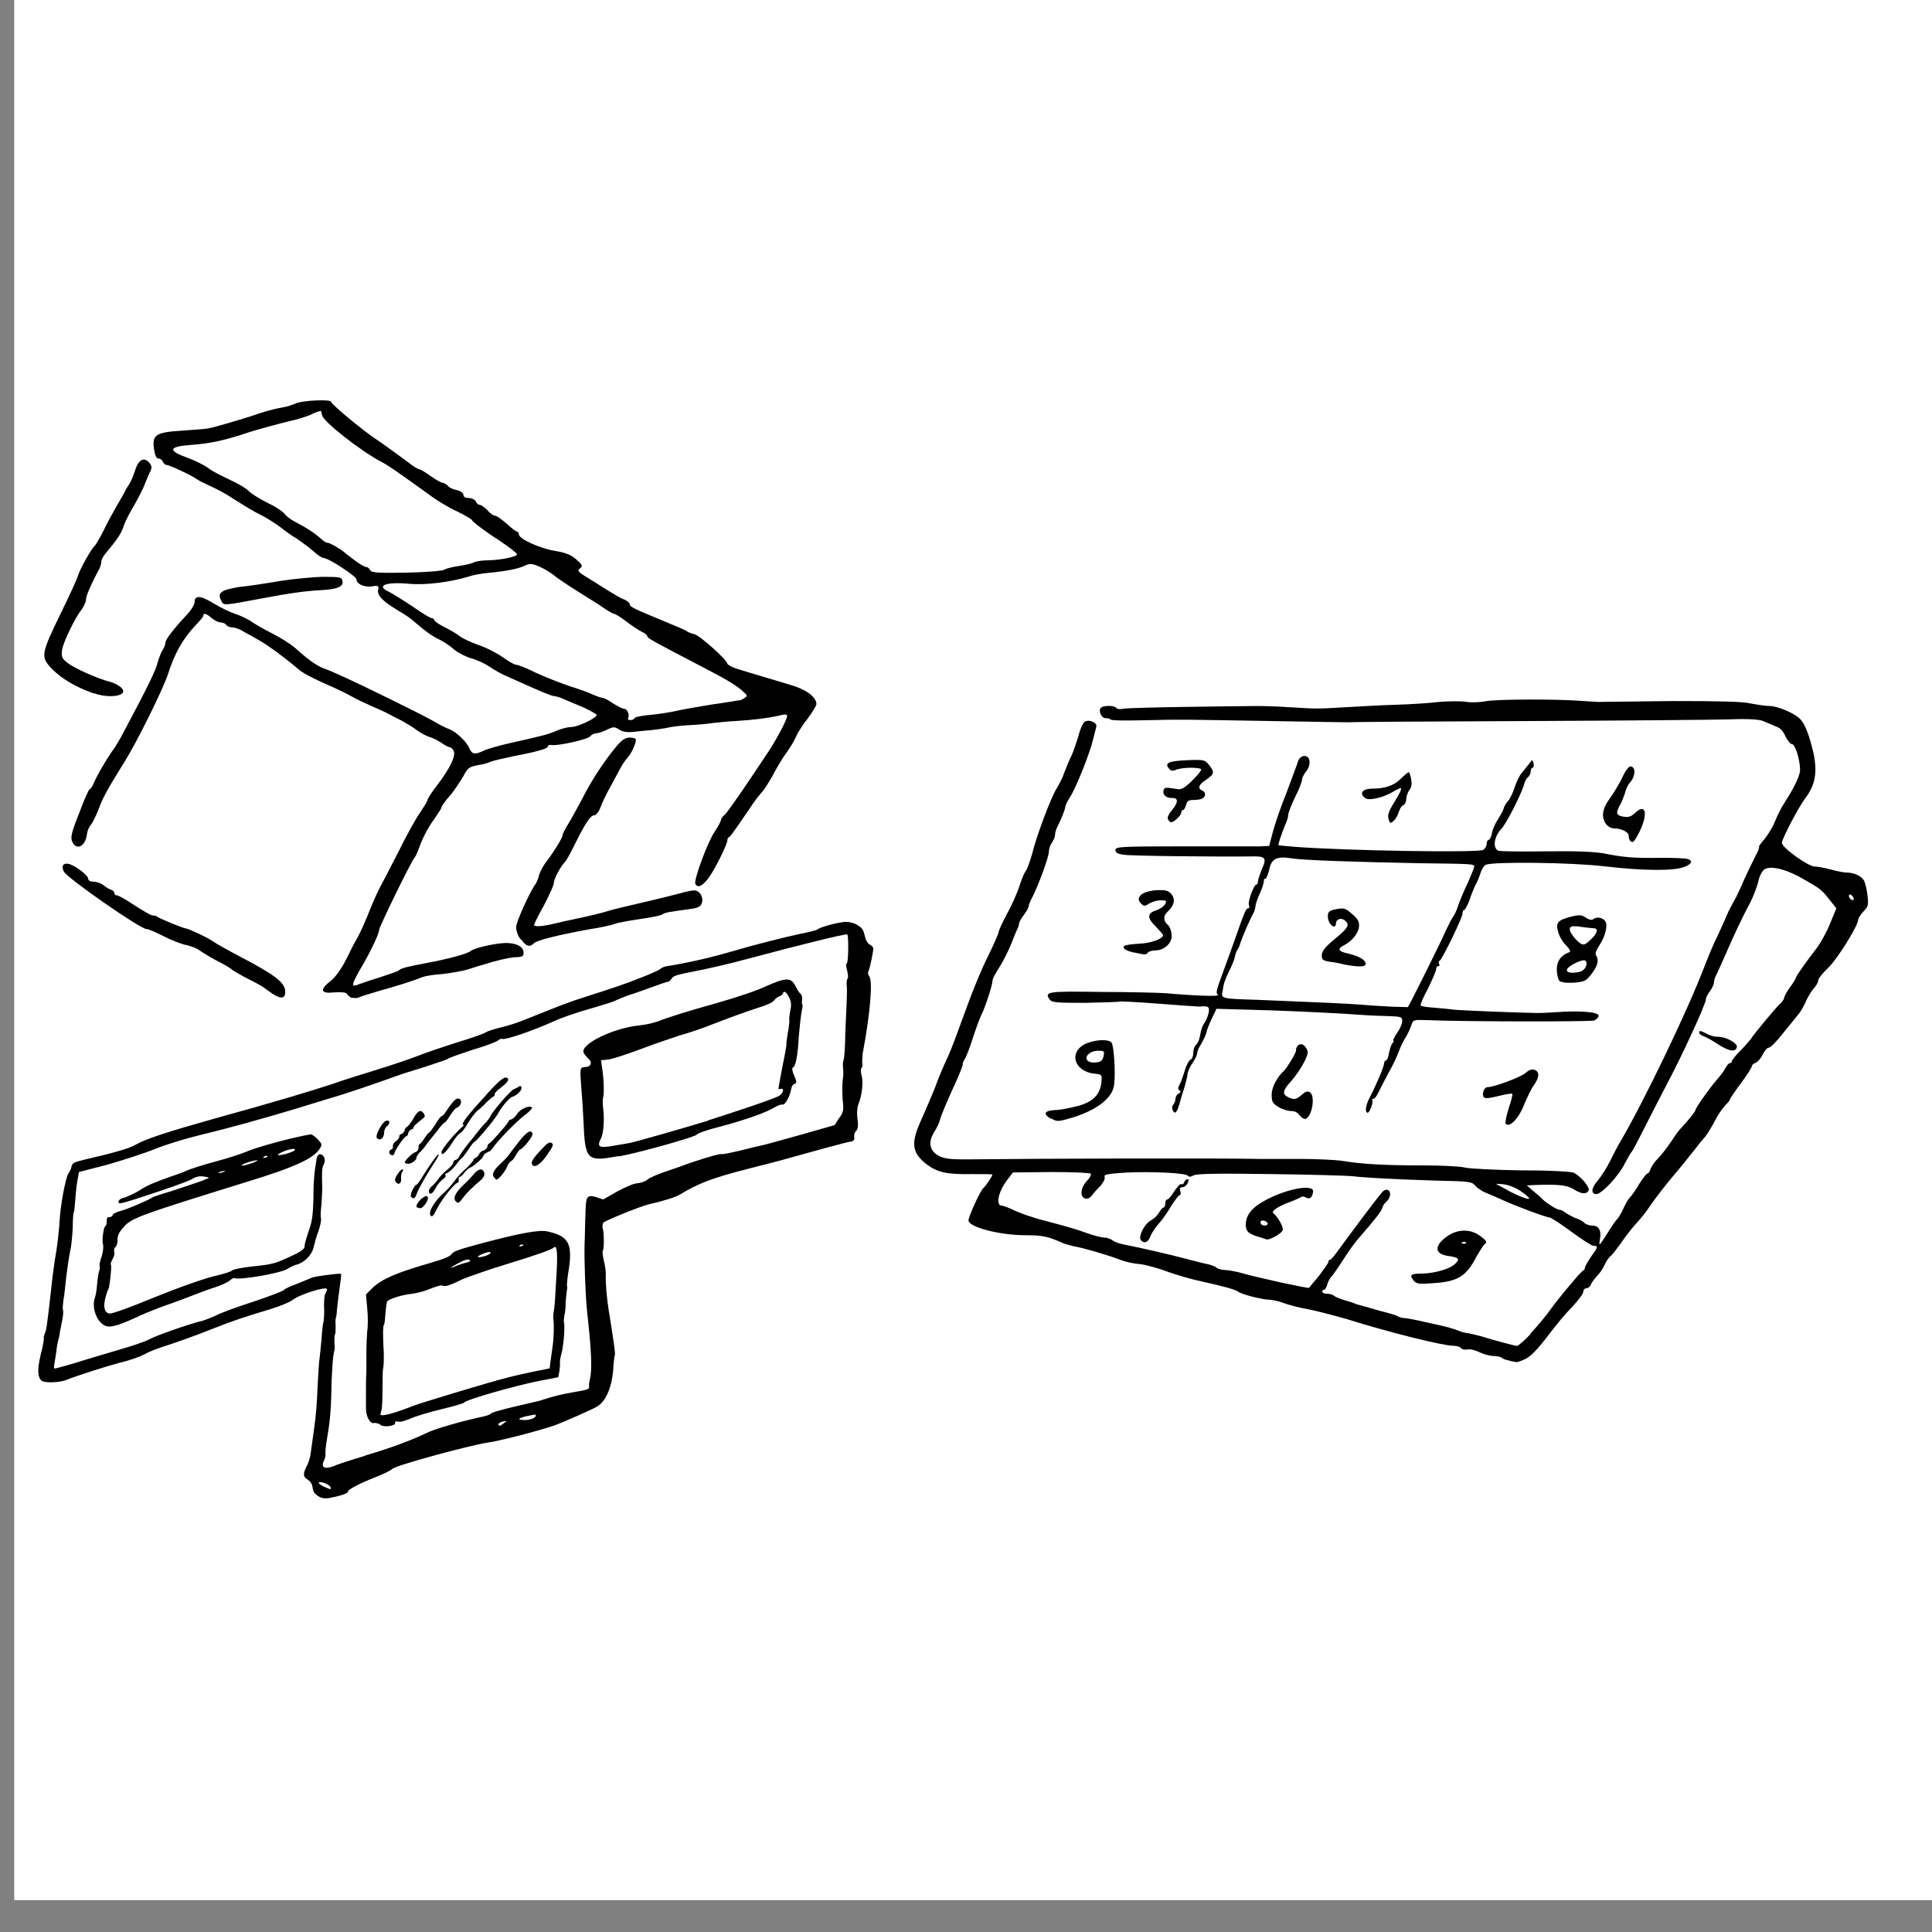
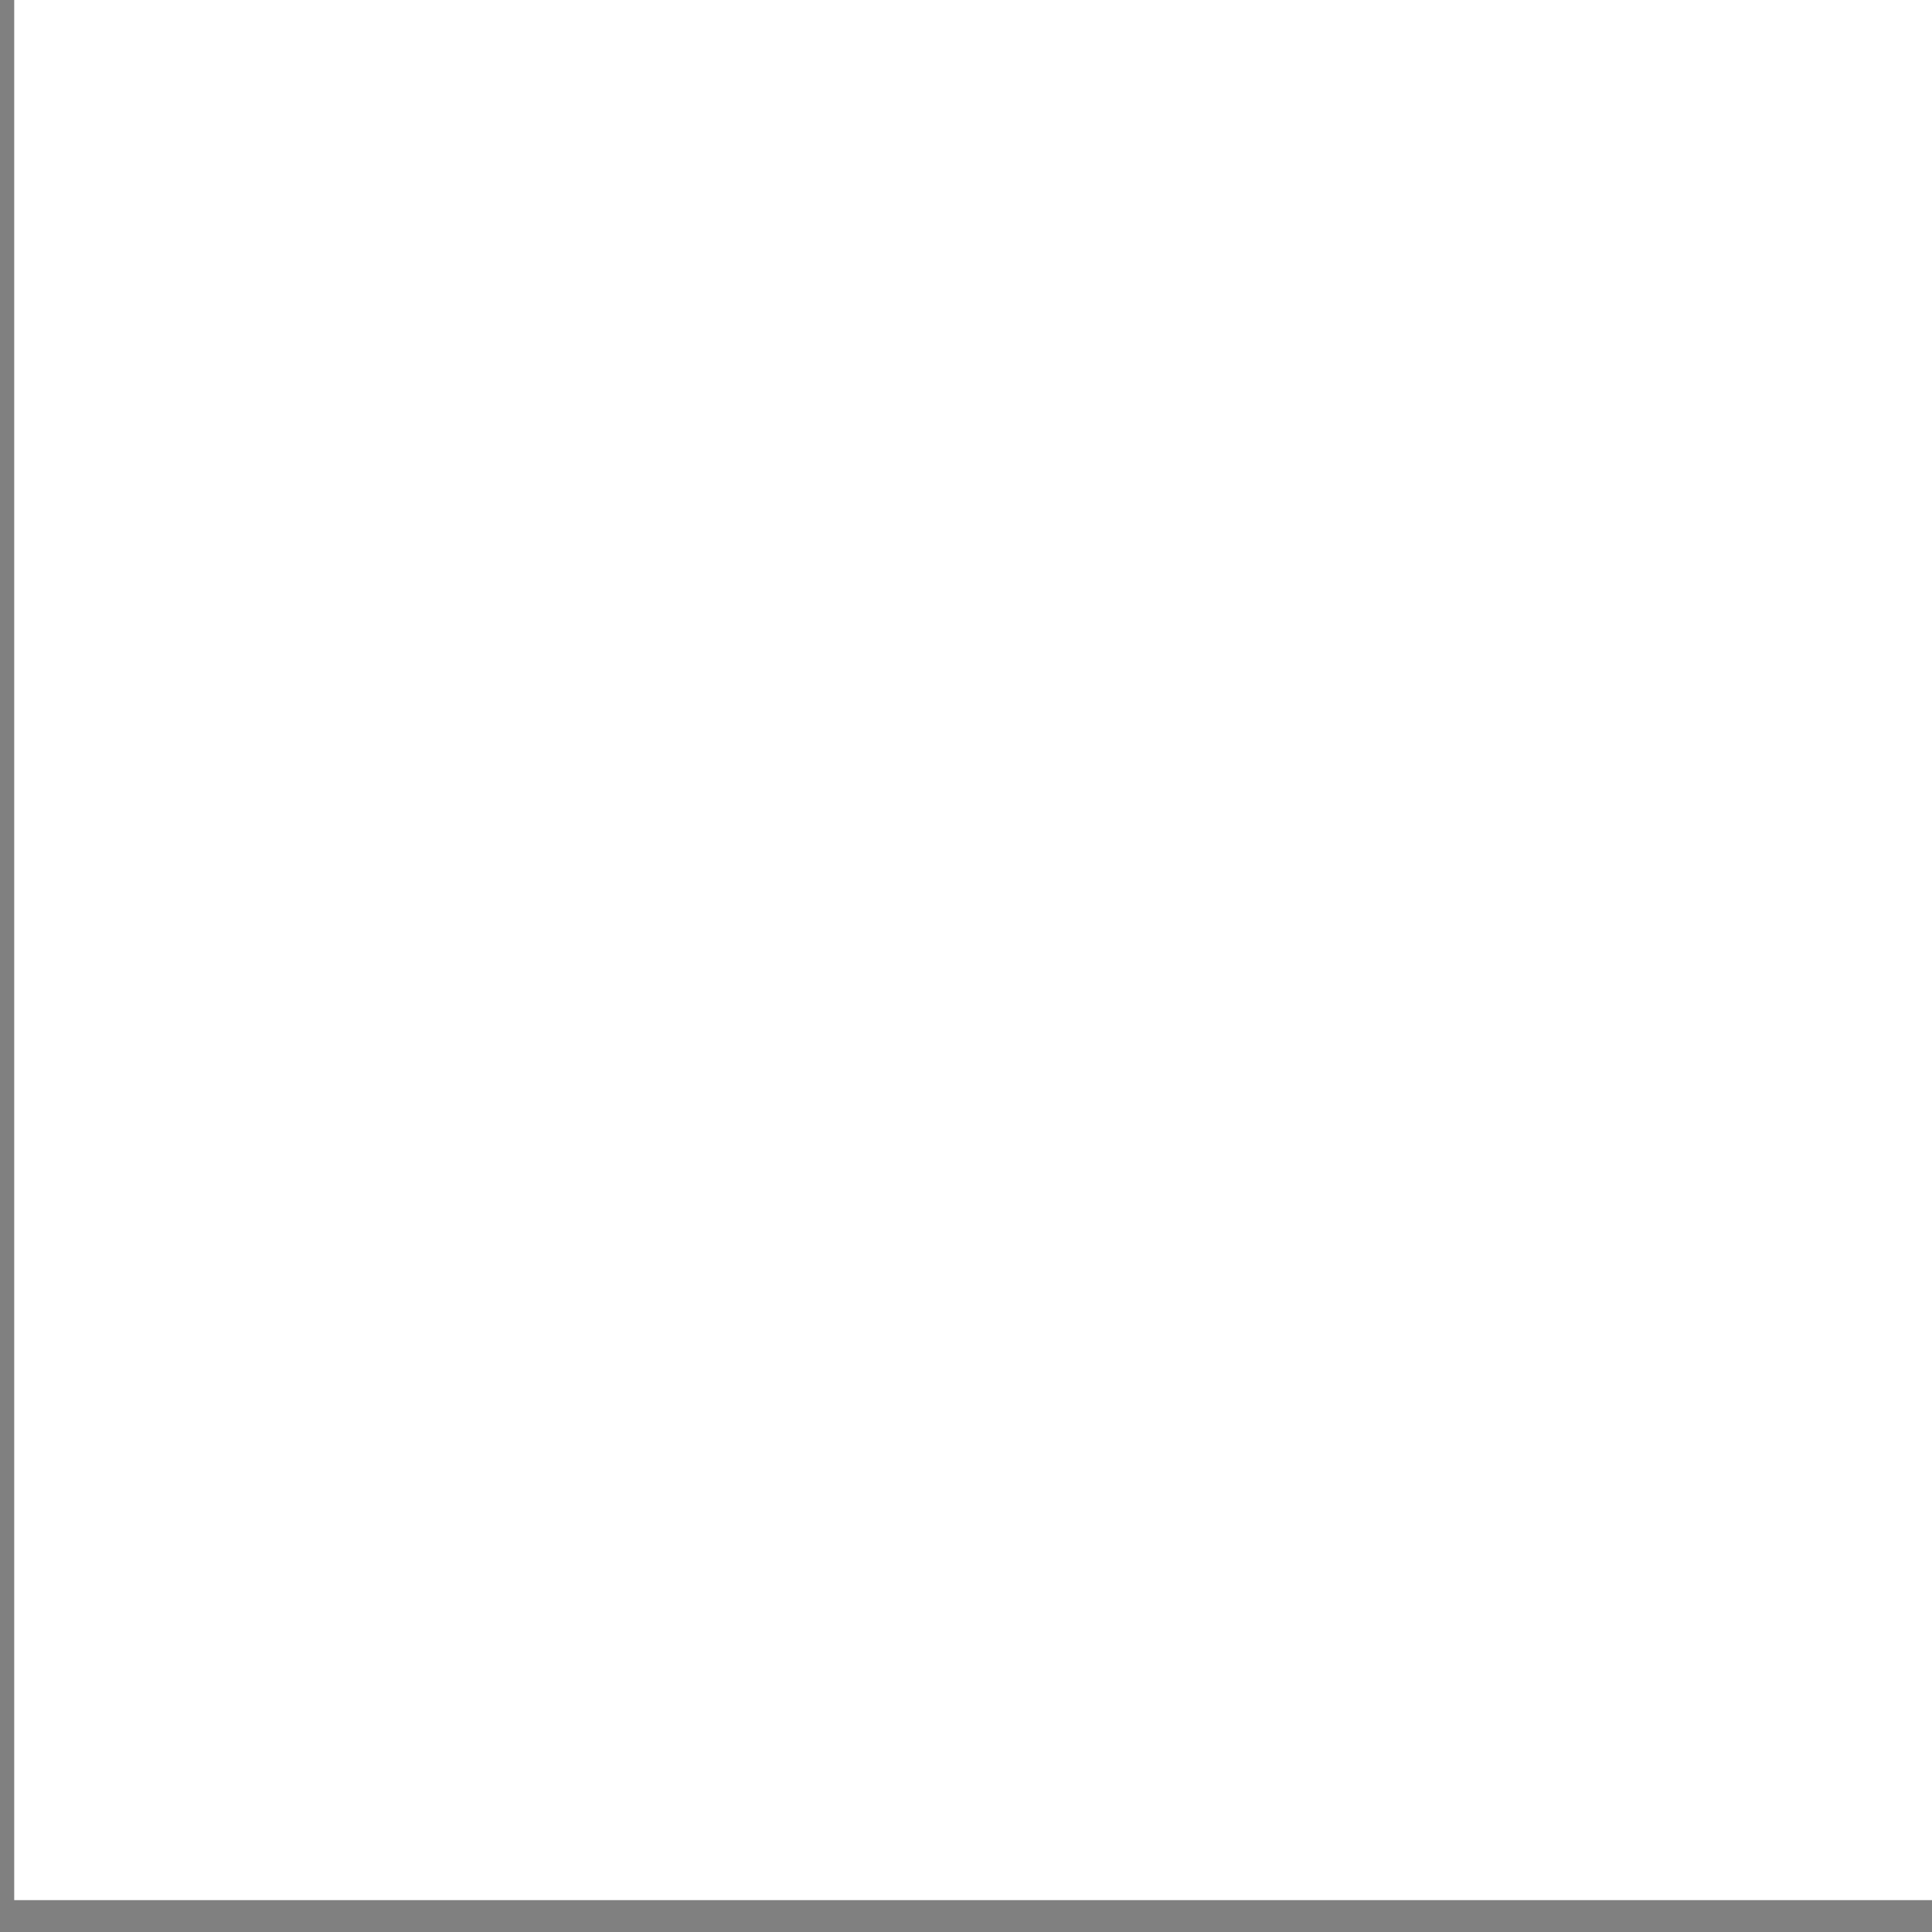
<svg xmlns="http://www.w3.org/2000/svg" width="140" height="140" version="1.1" viewBox="0 0 140 140">
  <rect x="0" y="0" width="140" height="140" fill="#808080" stroke="none" />
  <g class="layer">
    <title>Layer 1</title>
    <rect fill="#ffffff" height="138" id="svg_1" stroke="#000000" stroke-width="0" width="140" x="1.03" y="-0.31" />
    <g id="layer1" transform="matrix(1 0 0 1 0 0)">
-       <path d="m23.13,108.46c-0.29,-0.18 -0.41,-0.29 -0.47,-0.62c-0.03,-0.29 -0.15,-0.47 -0.32,-0.59c-0.38,-0.23 -0.41,-0.41 -0.12,-1c0.15,-0.26 0.26,-0.67 0.29,-0.91c0.03,-0.23 0.15,-1.08 0.26,-1.88c0.12,-0.79 0.21,-2.02 0.23,-2.7c0.03,-0.7 0.09,-1.61 0.12,-2.02c0.06,-0.41 0.12,-1.17 0.18,-1.7c0.03,-0.53 0.09,-1.11 0.15,-1.29c0.03,-0.21 0.06,-0.7 0.03,-1.11c0,-0.44 0.03,-0.85 0.12,-0.94c0.06,-0.12 0.12,-0.23 0.09,-0.29c-0.06,-0.21 -1.82,0.35 -2.35,0.7c-0.29,0.23 -1,0.53 -1.76,0.76c-1.76,0.53 -2.67,0.82 -4.07,1.38c-1.61,0.64 -2.76,1.03 -3.64,1.32c-0.38,0.12 -1.03,0.35 -1.38,0.56c-0.35,0.18 -1.14,0.47 -1.82,0.62c-1.08,0.29 -3.2,0.97 -3.9,1.26c-0.47,0.18 -1.47,0.21 -1.73,0.06c-0.32,-0.26 -0.35,-0.79 -0.09,-1.91c0.15,-0.56 0.23,-1.08 0.23,-1.14c-0.03,-0.06 0,-0.23 0.06,-0.38c0.12,-0.23 0.15,-0.44 0.44,-2.96c0.09,-0.91 0.23,-1.96 0.29,-2.35c0.18,-0.97 0.32,-2.23 0.35,-2.87c0.06,-1.08 0.41,-3.05 0.64,-3.43c0.09,-0.12 0.21,-0.35 0.23,-0.53c0.06,-0.23 0.21,-0.29 0.94,-0.47c2.17,-0.5 3.25,-0.82 3.66,-1.06c0.85,-0.47 2.11,-0.88 5.92,-1.96c3.93,-1.08 6.71,-1.91 8.47,-2.49c0.56,-0.21 1.96,-0.64 3.11,-1c1.14,-0.35 2.52,-0.82 3.05,-1.03c0.53,-0.21 1.79,-0.64 2.84,-0.97c1.06,-0.32 1.96,-0.64 2.05,-0.73c0.09,-0.06 0.59,-0.23 1.11,-0.35c0.5,-0.12 1.23,-0.35 1.64,-0.53c2.2,-0.88 2.84,-1.14 3.9,-1.5c2.84,-0.91 3.43,-1.11 4.6,-1.58c0.7,-0.26 1.32,-0.56 1.38,-0.62c0.06,-0.09 0.38,-0.21 0.67,-0.23c1.14,-0.18 2.87,-0.56 4.37,-1c2.05,-0.59 3.78,-1.03 5.13,-1.32c0.62,-0.12 1.17,-0.26 1.23,-0.32c0.15,-0.15 1.32,-0.47 1.91,-0.53c0.32,-0.03 0.7,0.06 0.94,0.21c0.41,0.26 0.44,0.32 0.59,0.91c0.03,0.21 0.18,0.41 0.29,0.5c0.15,0.06 0.26,0.18 0.29,0.26c0.03,0.15 -0.21,1.35 -0.35,1.7c-0.06,0.09 -0.03,0.23 0.06,0.35c0.26,0.35 0.09,2.58 -0.47,5.57c-0.03,0.32 -0.06,0.67 -0.03,0.76c0.03,0.12 0,0.26 -0.06,0.32c-0.06,0.06 -0.06,0.29 0,0.53c0.15,0.47 0.03,1.47 -0.23,2.11c-0.09,0.21 -0.12,0.67 -0.06,1.06c0.06,0.44 0.03,0.73 -0.09,0.85c-0.12,0.09 -0.18,0.29 -0.15,0.47c0.03,0.21 -0.06,0.29 -0.29,0.32c-0.26,0.03 -3.25,0.85 -5.13,1.38c-0.21,0.06 -1.23,0.32 -2.29,0.59c-2.61,0.67 -3.61,1.06 -4.9,1.85c-0.29,0.18 -1.17,0.47 -2.2,0.7c-0.59,0.12 -3.25,1.2 -3.37,1.35c-0.06,0.09 -0.09,0.29 -0.03,0.47c0.09,0.38 0.09,1.35 0,1.55c-0.06,0.09 0,0.41 0.06,0.7c0.09,0.32 0.15,0.79 0.15,1.03c-0.03,0.59 0.06,1.55 0.18,2.4c0.38,2.37 0.53,3.34 0.47,3.46c-0.03,0.09 -0.06,0.38 -0.09,0.67c-0.06,1.55 -0.53,2.7 -1.26,3.08c-0.47,0.26 -2.49,1.14 -2.99,1.32c-1.08,0.38 -4.13,1.17 -4.9,1.26c-1.35,0.21 -6.74,1.67 -6.89,1.91c-0.09,0.09 -0.59,0.35 -1.14,0.56c-1.2,0.47 -2.11,0.94 -2.08,1.11c0.03,0.06 -0.35,0.21 -0.82,0.32c-0.73,0.18 -0.94,0.18 -1.29,0l0.04,0.02zm0.82,-0.7c-0.06,-0.18 -0.76,-0.47 -0.85,-0.32c-0.03,0.06 0.15,0.18 0.38,0.29c0.53,0.23 0.53,0.23 0.47,0.03zm14.86,-5.13c0.03,-0.09 0,-0.15 -0.06,-0.12c-0.97,0.15 -1.41,0.35 -0.91,0.38c0.38,0.06 0.91,-0.09 0.97,-0.26zm-2.26,0.47c0.21,-0.15 0.18,-0.15 -0.12,-0.09c-0.21,0.06 -0.32,0.15 -0.32,0.21c0.06,0.15 0.15,0.12 0.44,-0.12zm-10.08,2.37c1.73,-0.5 3.37,-1.11 4.46,-1.64c0.5,-0.26 2.61,-0.88 4.16,-1.2c0.26,-0.06 0.47,-0.15 0.5,-0.21c0.03,-0.06 0.73,-0.26 1.61,-0.47c0.88,-0.21 1.73,-0.41 1.88,-0.44c1.08,-0.35 1.58,-0.47 2.55,-0.64c0.91,-0.15 1.08,-0.21 1.06,-0.35c-0.03,-0.09 0,-0.35 0.06,-0.59c0.18,-0.73 0.09,-2.23 -0.21,-4.92c-0.12,-1.23 -0.21,-3.58 -0.18,-4.87c0.03,-0.53 0.03,-1.47 0.06,-2.05c0.03,-1.44 0.09,-1.52 0.76,-1.35l0.53,0.18l1.03,-0.59c0.67,-0.35 1.2,-0.59 1.5,-0.59c0.23,-0.03 0.53,-0.15 0.64,-0.23c0.09,-0.12 0.56,-0.32 1.03,-0.5c0.44,-0.15 1.08,-0.38 1.44,-0.5c1.06,-0.41 2.84,-0.94 2.93,-0.88c0.06,0.03 0.67,-0.09 1.38,-0.26c0.7,-0.18 1.41,-0.35 1.58,-0.38c0.18,-0.03 1.41,-0.38 2.78,-0.76l2.46,-0.7l0.32,-0.5c0.32,-0.41 0.35,-0.59 0.26,-1.35c-0.03,-0.47 -0.03,-1.08 0,-1.38c0.06,-0.29 0.06,-0.7 0.03,-0.91c-0.03,-0.23 0,-0.47 0.03,-0.56c0.06,-0.09 0.09,-0.67 0.12,-1.29c0,-0.62 0.06,-1.67 0.09,-2.37c0.03,-0.67 0.06,-1.47 0.03,-1.7c-0.03,-0.23 0,-0.5 0.06,-0.56c0.06,-0.03 0.03,-0.29 -0.03,-0.56c-0.09,-0.29 -0.09,-0.53 -0.03,-0.53c0.12,-0.03 0.15,-2.05 0.03,-2.11c-0.12,-0.06 -3.55,0.79 -7.06,1.73c-1.38,0.38 -3.17,0.79 -3.99,0.94c-1.29,0.26 -1.55,0.32 -1.67,0.53c-0.09,0.15 -0.21,0.23 -0.26,0.23c-0.09,0 -0.59,0.18 -1.14,0.38c-0.59,0.21 -1.38,0.5 -1.79,0.62c-0.41,0.15 -0.79,0.32 -0.85,0.35c-0.06,0.06 -0.88,0.32 -1.82,0.59c-0.94,0.26 -2.14,0.67 -2.64,0.91c-1.55,0.7 -3.61,1.41 -3.81,1.29c-0.03,-0.03 -0.18,0.03 -0.32,0.15c-0.15,0.09 -0.97,0.41 -1.88,0.67c-0.88,0.29 -1.64,0.56 -1.7,0.62c-0.06,0.06 -0.76,0.29 -1.58,0.56c-0.82,0.26 -1.82,0.56 -2.17,0.7c-2.14,0.76 -2.96,1.03 -3.96,1.35c-0.62,0.18 -2.02,0.62 -3.17,0.97c-2.52,0.76 -4.95,1.44 -7.24,1.99c-0.94,0.23 -2.29,0.64 -3.11,0.97c-0.79,0.32 -2.35,0.82 -3.46,1.14l-2.05,0.53l-0.06,0.35c-0.09,0.44 -0.15,0.88 -0.21,1.7c-0.03,0.38 -0.06,0.76 -0.09,0.82c-0.06,0.09 -0.09,0.62 -0.09,1.17c-0.03,0.53 -0.09,1.29 -0.18,1.67c-0.09,0.38 -0.21,1.23 -0.29,1.88c-0.06,0.64 -0.15,1.41 -0.21,1.73c-0.03,0.29 -0.06,0.59 -0.03,0.64c0.03,0.06 0.03,0.35 -0.03,0.67c-0.06,0.32 -0.15,0.73 -0.18,0.91c-0.03,0.21 -0.06,0.47 -0.12,0.59c-0.03,0.12 -0.12,0.53 -0.15,0.88c-0.06,0.38 -0.12,0.82 -0.15,0.94c-0.03,0.15 -0.03,0.26 0.03,0.29c0.09,0 0.7,-0.18 1.41,-0.38c0.7,-0.23 2.11,-0.64 3.11,-0.94c1.03,-0.29 2.05,-0.64 2.32,-0.79c0.44,-0.26 3.05,-1.17 3.87,-1.35c0.21,-0.06 0.64,-0.23 0.97,-0.38c0.32,-0.18 1.52,-0.62 2.7,-1c1.14,-0.38 2.14,-0.76 2.23,-0.85c0.06,-0.09 0.5,-0.29 1,-0.47c0.5,-0.21 0.94,-0.38 1,-0.41c0.06,-0.09 2.02,-0.35 2.14,-0.29c0.03,0.03 -0.03,0.56 -0.12,1.17c-0.09,0.62 -0.15,1.29 -0.18,1.47c0,0.18 -0.03,0.41 -0.06,0.5c-0.03,0.06 -0.06,0.35 -0.03,0.59c0,0.26 0,0.53 -0.03,0.62c-0.06,0.09 -0.06,0.35 -0.06,0.62c0.03,0.23 0.03,0.53 0,0.59c-0.12,0.35 -0.21,1.85 -0.23,3.37c-0.03,1.03 -0.09,1.79 -0.35,3.31c-0.06,0.38 -0.09,0.79 -0.06,0.88c0,0.06 -0.03,0.26 -0.12,0.41c-0.23,0.5 0.03,0.64 0.7,0.41c0.29,-0.15 1.32,-0.47 2.29,-0.76l0.01,-0.02zm1.11,-2.23c-0.15,-0.09 -0.38,-0.15 -0.47,-0.12c-0.29,0.06 -0.59,-0.44 -0.59,-1.08c0,-0.29 0,-0.85 0,-1.23c0,-0.35 0,-1 0.03,-1.38c0,-0.41 0,-1.11 0,-1.52c0,-0.44 0.03,-1.08 0.06,-1.44c0.06,-0.35 0.06,-1.11 0,-1.67l-0.09,-1l0.5,-0.5c0.7,-0.64 1.73,-1.08 4.19,-1.79c1,-0.29 1.41,-0.47 1.52,-0.64c0.15,-0.21 0.59,-0.35 2.23,-0.79c2.76,-0.73 4.07,-0.97 4.69,-0.85c1.61,0.35 1.88,0.91 1.52,3.05c-0.06,0.38 -0.09,0.79 -0.09,0.85c0.03,0.09 0.03,0.23 0,0.38c-0.03,0.15 -0.06,0.5 -0.09,0.85c0,0.32 -0.03,0.76 -0.09,0.94c-0.03,0.21 -0.06,0.44 -0.03,0.56c0.09,0.29 -0.06,1.91 -0.21,2.32c-0.06,0.23 -0.09,0.47 -0.09,0.53c0.03,0.09 0,0.35 -0.03,0.62l-0.09,0.47l-1.35,0.26c-1.91,0.38 -5.36,1.38 -5.48,1.58c-0.03,0.06 -0.73,0.26 -1.61,0.47c-0.85,0.21 -1.85,0.5 -2.23,0.67c-0.41,0.18 -0.79,0.29 -0.94,0.23c-0.15,-0.03 -0.23,0 -0.21,0.09c0.06,0.23 -0.79,0.35 -1.08,0.15l0.03,-0.01zm2.4,-1.38c0.56,-0.21 5.25,-1.64 6.74,-2.02c0.56,-0.15 1.47,-0.35 2.05,-0.47l1.06,-0.21l0.06,-0.5c0.03,-0.29 0.12,-0.76 0.15,-1.08c0.09,-0.56 0.12,-1.55 0.06,-1.99c-0.03,-0.15 0,-0.41 0.03,-0.59c0.06,-0.18 0.12,-1.23 0.18,-2.37c0.12,-1.82 0.06,-2.46 -0.18,-2.23c-0.15,0.15 -1.2,0.53 -3.4,1.2c-1.26,0.38 -2.67,0.88 -3.17,1.08c-0.97,0.47 -1.32,0.59 -1.52,0.47c-0.09,-0.03 -0.5,0.09 -0.91,0.26c-0.44,0.18 -1.03,0.32 -1.32,0.35c-0.67,0.06 -1.67,0.38 -1.76,0.56c-0.03,0.09 -0.09,0.47 -0.12,0.88c-0.03,0.41 -0.06,0.79 -0.12,0.82c-0.06,0.06 -0.06,0.7 -0.03,1.41c0.06,0.7 0.03,1.47 0,1.64c-0.06,0.21 -0.06,0.91 -0.06,1.55c0,0.64 -0.03,1.32 -0.06,1.5c-0.06,0.18 -0.09,0.35 -0.09,0.38c0.06,0.18 1.11,-0.12 2.4,-0.64l0.01,0zm3.78,-10.35c0.32,-0.09 0.38,-0.15 0.26,-0.21c-0.12,-0.09 -0.38,0 -0.91,0.29c-0.47,0.26 -0.56,0.35 -0.26,0.23c0.26,-0.12 0.67,-0.26 0.91,-0.32l0,0.01zm1.79,-0.73c0,-0.09 -0.21,-0.06 -0.44,0.03c-0.62,0.23 -0.64,0.38 -0.03,0.23c0.29,-0.09 0.5,-0.21 0.47,-0.26zm2.35,-0.59c-0.06,-0.03 -0.18,0 -0.23,0.06c-0.09,0.06 -0.06,0.09 0.09,0.06c0.12,-0.03 0.21,-0.09 0.15,-0.12l-0.01,0zm-30.31,5.86c-0.62,-0.29 -0.97,-1.38 -0.7,-2.05c0.03,-0.09 0.12,-0.5 0.15,-0.97c0.03,-0.44 0.12,-0.88 0.15,-0.94c0.03,-0.09 0.06,-0.23 0.03,-0.32c-0.03,-0.09 0.03,-0.41 0.15,-0.73c0.09,-0.32 0.15,-0.7 0.09,-0.88c-0.09,-0.32 0.06,-1.29 0.18,-1.32c0.06,0 0.09,-0.18 0.09,-0.35c0,-0.21 0.06,-0.32 0.18,-0.29c0.12,0 0.23,-0.06 0.26,-0.15c0,-0.09 0.26,-0.21 0.53,-0.29c0.5,-0.12 1.91,-0.73 2.26,-0.94c0.09,-0.09 0.73,-0.29 1.44,-0.5c0.7,-0.23 1.52,-0.5 1.85,-0.62c0.29,-0.09 0.64,-0.23 0.76,-0.29c0.21,-0.06 0.15,-0.09 -0.21,-0.15c-0.35,-0.06 -0.59,0 -0.88,0.18c-0.44,0.23 -1.88,0.73 -4.16,1.47c-1.03,0.32 -1.2,0.35 -1.17,0.18c0,-0.15 0.18,-0.26 0.47,-0.32c0.23,-0.09 0.7,-0.29 1.03,-0.5c0.64,-0.41 1.11,-0.59 2.17,-0.97c0.44,-0.15 1.03,-0.35 1.26,-0.47c0.26,-0.12 1.17,-0.41 2.02,-0.64c0.88,-0.23 1.88,-0.56 2.23,-0.7c0.85,-0.38 3.46,-1.08 4.75,-1.29c0.09,0 0.29,0.15 0.5,0.35c0.32,0.35 0.32,0.38 0.18,0.64c-0.41,0.73 -1.79,1.38 -5.34,2.46c-7.83,2.43 -8.33,2.61 -8.91,3.28c-0.32,0.35 -0.44,0.62 -0.44,0.91c0.03,0.21 -0.06,0.44 -0.12,0.5c-0.09,0.06 -0.15,0.21 -0.12,0.35c0.06,0.12 0,0.38 -0.12,0.56c-0.09,0.18 -0.15,0.35 -0.12,0.38c0.09,0.03 -0.09,1.67 -0.18,1.82c-0.06,0.03 -0.15,0.35 -0.23,0.67c-0.15,0.62 -0.03,1.03 0.32,1.06c0.18,0.03 1.41,-0.41 3.17,-1.14c1.96,-0.79 3.87,-1.47 4.72,-1.64c0.47,-0.12 0.94,-0.26 1,-0.35c0.06,-0.06 0.76,-0.21 1.55,-0.29c1.23,-0.12 1.58,-0.21 2.4,-0.59c1,-0.44 1.35,-0.67 1.29,-0.91c0,-0.06 0.12,-0.53 0.29,-1.03c0.26,-0.67 0.32,-1.23 0.35,-2.29c0,-1.26 0.06,-1.99 0.23,-2.96c0.06,-0.38 0.32,-0.47 0.53,-0.15c0.09,0.15 0.09,0.32 0,0.53c-0.15,0.26 -0.15,0.53 -0.12,1.73c0,0.26 -0.03,0.82 -0.06,1.26c-0.06,0.41 -0.06,0.85 -0.03,0.97c0.03,0.12 -0.06,0.53 -0.18,0.88c-0.15,0.38 -0.29,0.91 -0.35,1.17c-0.12,0.56 -0.67,1.11 -1.2,1.26c-0.18,0.03 -0.53,0.21 -0.76,0.35c-0.53,0.29 -3.34,0.79 -3.78,0.64c-0.06,-0.03 -0.23,0.06 -0.35,0.18c-0.15,0.12 -0.62,0.35 -1.11,0.5c-0.47,0.15 -1.08,0.38 -1.38,0.5c-0.82,0.32 -1.93,0.73 -2.55,0.94c-0.29,0.12 -0.91,0.35 -1.38,0.56c-1.61,0.76 -2.23,0.94 -2.61,0.76l-0.02,-0.01zm8.68,-11.2c-0.09,0 -0.26,0.03 -0.38,0.09c-0.12,0.06 -0.03,0.09 0.18,0.03c0.21,-0.06 0.29,-0.12 0.21,-0.12l-0.01,0zm2.4,-0.76c0,-0.03 -0.23,0 -0.56,0.09c-0.29,0.09 -0.59,0.21 -0.59,0.26c-0.03,0.12 1.06,-0.23 1.14,-0.35l0.01,0zm2.7,-0.79c-0.03,-0.15 -0.85,0.09 -1.17,0.32c-0.15,0.12 0,0.12 0.5,0c0.41,-0.12 0.7,-0.23 0.67,-0.32zm-2.02,0.47c-0.06,-0.03 -0.15,0 -0.23,0.06c-0.09,0.06 -0.06,0.09 0.09,0.06c0.15,-0.03 0.21,-0.09 0.15,-0.12l-0.01,0zm11.84,4.28c-0.18,-0.23 0.35,-1.08 0.97,-1.61c0.21,-0.18 0.56,-0.56 0.76,-0.85c0.21,-0.29 0.62,-0.73 0.91,-0.97c0.26,-0.26 0.5,-0.53 0.47,-0.56c0,-0.06 0.06,-0.12 0.15,-0.15c0.09,-0.03 0.21,-0.15 0.26,-0.26c0.06,-0.15 0.23,-0.26 0.35,-0.29c0.12,-0.03 0.23,-0.18 0.26,-0.26c0,-0.12 0.06,-0.23 0.12,-0.23c0.15,-0.06 1.38,-1.47 1.41,-1.61c0,-0.06 0.09,-0.12 0.21,-0.15c0.12,-0.03 0.29,-0.21 0.41,-0.38c0.21,-0.38 0.94,-0.67 1.08,-0.47c0.03,0.06 -0.18,0.29 -0.47,0.5c-0.56,0.41 -1.99,1.85 -2.37,2.43c-0.09,0.09 -0.15,0.18 -0.18,0.21c-0.26,0.09 -0.53,0.29 -0.5,0.35c0.03,0.12 -0.73,0.79 -1,0.88c-0.12,0.06 -0.29,0.21 -0.38,0.35c-0.12,0.15 -0.23,0.29 -0.32,0.29c-0.09,0.03 -0.12,0.12 -0.09,0.23c0.03,0.09 -0.03,0.21 -0.09,0.21c-0.26,0.09 -1.08,1.11 -1.47,1.85c-0.29,0.59 -0.38,0.67 -0.5,0.5l0.01,-0.01zm1.91,-0.94c-0.35,-0.21 -0.12,-0.7 0.56,-1.32c0.23,-0.21 0.53,-0.53 0.64,-0.67c0.35,-0.44 0.67,-0.5 0.79,-0.15c0.06,0.23 -0.06,0.41 -0.5,0.76c-0.29,0.26 -0.73,0.67 -0.94,0.94c-0.41,0.53 -0.41,0.53 -0.56,0.44l0.01,0zm11.73,-3.34c-2.32,0.44 -2.43,0.32 -2.55,-2.55c-0.03,-0.64 -0.09,-1.67 -0.15,-2.29c-0.12,-1.64 -0.12,-1.58 0.32,-1.61c0.41,-0.03 0.5,-0.38 0.12,-0.67c-0.12,-0.12 -0.26,-0.29 -0.29,-0.41c-0.15,-0.62 2.17,-1.73 3.99,-1.93c0.62,-0.06 1.23,-0.21 1.7,-0.41c0.38,-0.15 1.99,-0.67 3.61,-1.11c1.96,-0.56 3.25,-1 3.99,-1.35c1.41,-0.62 1.76,-0.62 2.08,0.03c0.12,0.23 0.26,0.47 0.35,0.53c0.09,0.06 0.15,0.23 0.12,0.47c-0.03,0.21 0,0.35 0.03,0.35c0.03,-0.03 0,0.21 -0.06,0.5c-0.06,0.29 -0.15,1.11 -0.21,1.82c-0.06,1.29 -0.23,2.2 -0.44,2.23c-0.06,0.03 -0.03,0.29 0.12,0.59c0.18,0.44 0.18,0.53 0,0.59c-0.12,0.03 -0.21,0.21 -0.23,0.38c-0.06,0.44 -0.44,1.17 -0.62,1.11c-0.09,-0.03 -0.35,0.06 -0.59,0.21c-0.64,0.38 -2.05,0.88 -3.9,1.38c-0.94,0.23 -1.7,0.5 -1.73,0.59c-0.06,0.15 -4.19,1.32 -5.66,1.58l0,-0.03zm6.48,-2.58c2.29,-0.73 4.9,-1.61 5.16,-1.79c0.29,-0.18 0.38,-0.56 0.12,-0.5c-0.12,0.03 -0.21,0.03 -0.18,-0.03c0,-0.06 0.15,-0.79 0.29,-1.61c0.18,-0.82 0.29,-1.52 0.29,-1.55c-0.03,-0.03 0.03,-0.41 0.09,-0.82c0.09,-0.44 0.12,-0.82 0.12,-0.91c-0.03,-0.06 0,-0.38 0.06,-0.7c0.09,-0.41 0.09,-0.67 -0.06,-0.97c-0.21,-0.44 -0.41,-0.56 -0.47,-0.32c-0.03,0.09 -0.15,0.18 -0.26,0.21c-0.09,0.03 -0.26,0.15 -0.35,0.26c-0.09,0.18 -0.56,0.38 -1.41,0.64c-0.7,0.23 -1.99,0.7 -2.84,1.03c-0.85,0.35 -1.99,0.73 -2.55,0.88c-0.53,0.18 -1.79,0.59 -2.78,0.97c-1,0.38 -2.08,0.73 -2.4,0.79l-0.59,0.06l0.09,0.62c0.12,0.73 0.15,1.88 0.06,2.08c-0.03,0.09 -0.03,0.41 0,0.73c0.12,0.88 0.03,1.88 -0.15,2.23c-0.32,0.62 -0.15,0.73 0.94,0.53c0.53,-0.09 1.03,-0.18 1.06,-0.18c0.18,0 4.16,-1.14 5.78,-1.64l-0.02,-0.01zm-20.87,6.36c-0.12,0 -0.23,-0.06 -0.26,-0.09c-0.06,-0.26 0.62,-0.94 0.79,-0.76c0.18,0.15 -0.26,0.85 -0.53,0.85zm5.36,-2.23c-0.18,-0.23 -0.03,-0.53 0.47,-1c0.23,-0.21 0.5,-0.47 0.59,-0.62c0.09,-0.12 0.44,-0.59 0.76,-1c0.59,-0.73 0.88,-0.88 0.97,-0.53c0.03,0.18 -0.67,1.06 -0.88,1.11c-0.06,0.03 -0.21,0.21 -0.32,0.41c-0.12,0.23 -0.26,0.41 -0.35,0.44c-0.06,0.03 -0.23,0.23 -0.32,0.47c-0.18,0.38 -0.56,0.82 -0.73,0.88c-0.03,0 -0.12,-0.06 -0.18,-0.18l-0.01,0.02zm2.78,-0.91c-0.15,-0.18 0.03,-0.47 0.76,-1.23c0.35,-0.38 0.5,-0.44 0.64,-0.35c0.15,0.09 0.09,0.23 -0.23,0.7c-0.5,0.79 -1,1.14 -1.17,0.88zm-8.79,2.32c-0.12,-0.09 0.21,-0.82 0.38,-0.88c0.06,0 0.21,-0.21 0.35,-0.44c0.5,-0.82 1.2,-1.82 1.26,-1.76c0.06,0 -0.09,0.29 -0.32,0.62c-0.62,0.97 -1.14,1.88 -1.26,2.23c-0.12,0.35 -0.23,0.41 -0.41,0.23zm1.29,-0.38c-0.03,-0.12 0.09,-0.29 0.23,-0.41c0.15,-0.12 0.35,-0.35 0.47,-0.53c0.12,-0.18 0.41,-0.47 0.62,-0.64c0.23,-0.18 0.41,-0.38 0.44,-0.5c0,-0.12 0.09,-0.21 0.21,-0.23c0.09,-0.03 0.21,-0.15 0.23,-0.23c0.03,-0.12 0.35,-0.56 0.7,-1c0.35,-0.41 0.67,-0.85 0.73,-0.91c0.06,-0.09 0.23,-0.29 0.41,-0.47c0.18,-0.18 0.38,-0.44 0.44,-0.59c0.21,-0.41 1.5,-1.88 1.67,-1.91c0.09,-0.03 0.26,-0.12 0.35,-0.18c0.12,-0.09 0.18,-0.06 0.21,0.06c0.06,0.18 -0.35,0.59 -0.67,0.67c-0.21,0.06 -0.76,0.7 -1.08,1.29c-0.26,0.44 -1.5,1.91 -1.64,1.96c-0.06,0 -0.26,0.26 -0.47,0.59c-0.21,0.29 -0.41,0.56 -0.44,0.59c-0.06,0 -0.26,0.23 -0.47,0.53c-0.21,0.26 -0.47,0.5 -0.62,0.56c-0.12,0.03 -0.18,0.09 -0.12,0.15c0.06,0.06 -0.03,0.21 -0.21,0.32c-0.18,0.15 -0.41,0.41 -0.5,0.62c-0.23,0.44 -0.44,0.53 -0.5,0.26l0.01,0zm-2.4,-0.7c-0.09,-0.12 -0.06,-0.32 0.15,-0.59c0.12,-0.21 0.29,-0.35 0.35,-0.32c0.06,0.03 0.03,0.12 -0.03,0.18c-0.06,0.06 -0.09,0.26 -0.09,0.44c0.06,0.38 -0.18,0.56 -0.38,0.29zm0.91,-1.32c-0.15,0 -0.23,-0.03 -0.26,-0.09c-0.03,-0.12 0.56,-0.7 0.79,-0.76c0.12,-0.03 0.21,-0.18 0.21,-0.32c0,-0.15 0.03,-0.26 0.09,-0.26c0.06,-0.03 0.21,-0.21 0.35,-0.44c0.15,-0.21 0.29,-0.41 0.35,-0.41c0.06,-0.03 0.23,-0.29 0.44,-0.59c0.18,-0.32 0.38,-0.59 0.47,-0.59c0.06,-0.03 0.18,-0.15 0.26,-0.29c0.53,-0.79 0.76,-1.03 0.97,-0.97c0.26,0.09 0.18,0.53 -0.18,0.67c-0.12,0.06 -0.32,0.32 -0.47,0.56c-0.15,0.26 -0.32,0.47 -0.38,0.5c-0.06,0 -0.23,0.21 -0.38,0.38c-0.15,0.21 -0.38,0.5 -0.5,0.64c-0.12,0.15 -0.32,0.38 -0.44,0.56c-0.12,0.18 -0.32,0.44 -0.5,0.59c-0.15,0.18 -0.26,0.35 -0.23,0.38c0.03,0.15 -0.35,0.44 -0.59,0.44zm2.4,-0.85c0.03,-0.23 0.91,-1.29 1.5,-1.82c0.12,-0.09 0.15,-0.18 0.09,-0.15c-0.23,0.03 0.18,-0.56 1.44,-1.93c1.2,-1.38 1.61,-1.67 1.79,-1.41c0.09,0.12 -0.12,0.35 -0.7,0.79c-0.18,0.15 -0.29,0.29 -0.26,0.35c0,0.06 -0.03,0.12 -0.09,0.15c-0.09,0.03 -0.32,0.23 -0.53,0.44c-0.21,0.23 -0.5,0.5 -0.64,0.59c-0.15,0.12 -0.44,0.5 -0.67,0.88c-0.21,0.38 -0.47,0.7 -0.56,0.73c-0.09,0.03 -0.38,0.35 -0.62,0.76c-0.44,0.67 -0.79,0.97 -0.73,0.62l-0.02,0zm-3.58,0.23c-0.23,-0.03 -0.29,-0.35 -0.06,-0.41c0.09,-0.03 0.15,-0.15 0.12,-0.23c-0.03,-0.12 0.09,-0.29 0.23,-0.38c0.15,-0.12 0.26,-0.26 0.23,-0.35c0,-0.06 0.06,-0.15 0.18,-0.18c0.09,-0.03 0.18,-0.15 0.21,-0.23c0,-0.12 0.09,-0.23 0.15,-0.26c0.09,-0.03 0.29,-0.29 0.47,-0.59c0.32,-0.59 0.53,-0.7 0.73,-0.44c0.18,0.26 0.18,0.26 -0.29,0.62c-0.23,0.18 -0.44,0.38 -0.41,0.44c0,0.06 -0.06,0.12 -0.18,0.15c-0.09,0.03 -0.18,0.15 -0.21,0.26c0,0.12 -0.09,0.23 -0.15,0.23c-0.18,0.06 -0.82,1.03 -0.85,1.23c0,0.09 -0.09,0.15 -0.18,0.15l0.01,-0.01zm-1.11,-1.26c-0.12,-0.18 0.41,-1.17 0.67,-1.23c0.29,-0.09 0.32,0.18 0.09,0.38c-0.15,0.09 -0.23,0.32 -0.23,0.5c0,0.38 -0.32,0.62 -0.53,0.35z" fill="#000000" id="path1184" stroke-width="0.08" />
-       <path d="m109.38,98.59c-0.23,-0.03 -0.5,-0.12 -0.56,-0.21c-0.09,-0.06 -0.35,-0.12 -0.59,-0.12c-0.26,0 -0.7,-0.12 -1,-0.26c-0.29,-0.15 -0.7,-0.26 -0.88,-0.21c-0.21,0.03 -0.41,0 -0.47,-0.09c-0.06,-0.09 -0.29,-0.18 -0.56,-0.18c-0.76,0 -4.66,-0.97 -7.65,-1.91c-1,-0.29 -2.29,-0.62 -2.84,-0.73c-0.56,-0.09 -1.35,-0.29 -1.76,-0.44c-0.38,-0.15 -0.91,-0.26 -1.11,-0.26c-0.47,0 -1.96,-0.38 -2.2,-0.56c-0.23,-0.18 -1.11,-0.41 -2.67,-0.76c-0.73,-0.15 -1.82,-0.47 -2.46,-0.7c-0.62,-0.23 -1.52,-0.5 -2.02,-0.56c-0.47,-0.03 -1.11,-0.18 -1.38,-0.29c-0.62,-0.26 -2.78,-0.91 -3.43,-1c-0.23,-0.06 -0.56,-0.15 -0.73,-0.21c-1.11,-0.5 -1.5,-0.59 -2.73,-0.59c-1.91,0 -4.16,-0.59 -4.16,-1.08c0,-0.26 0.85,-2.14 1.06,-2.32c0.18,-0.15 0.67,-0.88 0.67,-1c0,-0.03 -0.67,-0.03 -1.5,-0.03c-1.79,0.03 -2.46,-0.12 -3.25,-0.7c-1.06,-0.82 -1.17,-1.5 -0.47,-3.08c0.53,-1.2 0.59,-1.35 1.03,-2.4c0.32,-0.88 0.59,-1.52 1,-2.4c0.29,-0.67 0.44,-1.06 1.38,-3.64c0.38,-1.06 1.03,-2.64 1.47,-3.52c0.44,-0.88 0.79,-1.7 0.79,-1.79c0,-0.09 0.26,-0.67 0.59,-1.29c0.35,-0.62 0.73,-1.5 0.88,-1.93c0.15,-0.47 0.35,-1 0.47,-1.17c0.15,-0.18 0.32,-0.73 0.47,-1.2c0.32,-1.35 1.38,-4.16 1.79,-4.81c0.18,-0.29 0.44,-0.79 0.53,-1.08c0.12,-0.29 0.32,-0.85 0.5,-1.2c0.18,-0.35 0.41,-1.06 0.56,-1.55c0.12,-0.5 0.35,-0.97 0.47,-1.03c0.35,-0.18 0.91,0.09 0.82,0.38c-0.03,0.15 -0.15,0.56 -0.23,0.91c-0.23,1 -1.29,3.64 -1.7,4.22c-0.18,0.29 -0.32,0.59 -0.32,0.67c0,0.18 -0.32,0.97 -0.62,1.55c-0.06,0.15 -0.12,0.35 -0.12,0.5c0,0.15 -0.12,0.38 -0.23,0.56c-0.12,0.15 -0.21,0.41 -0.21,0.59c0,0.44 -0.79,2.58 -1.32,3.58c-0.06,0.15 -0.15,0.32 -0.15,0.41c0,0.09 -0.15,0.38 -0.35,0.64c-0.21,0.26 -0.35,0.56 -0.35,0.64c0,0.09 -0.06,0.29 -0.15,0.44c-0.06,0.12 -0.26,0.62 -0.44,1.08c-0.21,0.5 -0.56,1.2 -0.82,1.61c-0.26,0.41 -0.5,0.82 -0.5,0.94c0,0.29 -0.41,1.61 -0.73,2.35c-0.18,0.32 -0.5,1.23 -0.73,1.93c-0.23,0.73 -0.5,1.41 -0.59,1.5c-0.06,0.12 -0.12,0.23 -0.12,0.29c0.03,0.09 -0.15,0.53 -0.35,1c-0.85,1.88 -1.17,2.61 -1.32,3.14c-0.06,0.21 -0.23,0.56 -0.38,0.79c-0.5,0.79 -0.35,1.44 0.41,1.79c0.38,0.18 0.88,0.23 2.35,0.21c5.13,-0.06 18.06,-0.09 20.76,-0.03c0.38,0 1.7,0 2.9,0c1.2,0 2.64,0.06 3.2,0.15c1.38,0.23 3.05,0.32 5.8,0.32c1.26,0 2.61,0.06 2.99,0.15c0.35,0.09 2.23,0.18 4.16,0.21c2.17,0 3.61,0.09 3.78,0.18c0.53,0.29 1.14,1.03 1.06,1.26c-0.15,0.32 -0.53,0.29 -1.11,-0.09c-0.5,-0.29 -1.14,-0.35 -2.81,-0.29l-0.56,0.03l0.47,0.41c0.26,0.21 0.56,0.47 0.64,0.56c0.23,0.26 1.06,0.79 1.23,0.79c0.12,0 0.29,0.09 0.41,0.18c0.15,0.12 0.47,0.29 0.73,0.41c0.29,0.09 0.62,0.26 0.7,0.38c0.12,0.09 0.35,0.18 0.53,0.18c0.5,0 0.7,0.32 0.59,0.97c-0.09,0.56 -0.09,0.56 0.5,-0.35c0.29,-0.5 0.67,-1.03 0.79,-1.14c0.12,-0.15 0.32,-0.5 0.44,-0.79c0.12,-0.26 0.32,-0.62 0.44,-0.73c0.12,-0.12 0.44,-0.56 0.67,-0.97c0.26,-0.41 0.53,-0.76 0.59,-0.76c0.09,0 0.18,-0.15 0.23,-0.32c0.06,-0.18 0.29,-0.53 0.53,-0.76c0.23,-0.23 0.67,-0.79 0.94,-1.2c0.29,-0.44 0.62,-0.91 0.76,-1.03c0.53,-0.56 1.03,-1.2 1.03,-1.29c0,-0.15 1.06,-1.64 1.5,-2.14c0.23,-0.26 0.53,-0.64 0.64,-0.85c0.12,-0.23 0.26,-0.41 0.35,-0.41c0.06,0 0.15,-0.06 0.15,-0.15c0,-0.06 0.26,-0.41 0.62,-0.76c0.32,-0.32 0.67,-0.73 0.76,-0.85c0.23,-0.38 1.76,-2.2 2.08,-2.52c0.18,-0.15 0.32,-0.35 0.32,-0.44c0,-0.09 0.18,-0.44 0.44,-0.79c0.23,-0.32 0.41,-0.62 0.41,-0.67c0,-0.12 0.91,-1.38 1.5,-2.14c0.26,-0.32 0.7,-1.11 0.97,-1.76l0.47,-1.14l-0.47,-0.59c-0.59,-0.76 -0.67,-0.82 -1.96,-1.55c-1.26,-0.73 -2.43,-1 -2.84,-0.64c-0.12,0.12 -0.29,0.44 -0.35,0.67c-0.09,0.47 -0.38,1.23 -0.67,1.79c-0.44,0.79 -1.23,2.46 -1.73,3.64c-0.32,0.7 -0.62,1.41 -0.7,1.55c-0.09,0.15 -0.15,0.38 -0.15,0.5c0,0.15 -0.15,0.44 -0.29,0.64c-0.15,0.18 -0.29,0.44 -0.29,0.56c0,0.35 -1.7,4.05 -2.84,6.19c-0.59,1.14 -1.38,2.67 -1.76,3.43c-0.38,0.76 -0.73,1.41 -0.79,1.47c-0.06,0.03 -0.26,0.41 -0.5,0.85c-0.41,0.85 -1.67,2.2 -2.05,2.2c-0.41,0 -0.38,-0.44 0.09,-0.97c0.26,-0.32 0.67,-0.94 0.91,-1.44c0.23,-0.47 0.56,-1.11 0.73,-1.38c1.7,-2.9 4.84,-9.41 6.07,-12.63c0.26,-0.67 0.7,-1.76 1.03,-2.4c0.29,-0.64 0.64,-1.41 0.76,-1.7c0.15,-0.29 0.35,-0.67 0.47,-0.88c0.12,-0.21 0.41,-0.82 0.64,-1.38c0.26,-0.56 0.62,-1.32 0.82,-1.7c0.21,-0.38 0.32,-0.7 0.26,-0.7c-0.03,0 0.15,-0.26 0.41,-0.56c0.26,-0.32 0.62,-0.91 0.76,-1.29c0.15,-0.38 0.47,-1.03 0.73,-1.41c0.7,-1.08 1.08,-1.93 1.08,-2.29c0,-0.73 -0.35,-1.88 -0.59,-1.88c-0.12,0 -0.32,-0.26 -0.47,-0.56c-0.18,-0.41 -0.38,-0.62 -0.73,-0.73c-0.23,-0.12 -0.64,-0.26 -0.88,-0.38c-0.32,-0.12 -1.06,-0.18 -2.49,-0.12c-1.11,0.03 -7.74,0.09 -14.69,0.12c-6.98,0.03 -12.72,0.06 -12.81,0.09c-0.09,0 -2.61,-0.03 -5.6,-0.09c-6.98,-0.12 -6.36,-0.12 -9.2,-0.06c-1.35,0.03 -2.49,0.03 -2.52,-0.06c-0.03,-0.06 -0.21,-0.09 -0.35,-0.09c-0.29,0 -0.53,-0.5 -0.35,-0.73c0.12,-0.21 1.03,-0.21 1.14,0c0.06,0.09 0.32,0.09 0.64,0.03c0.29,-0.03 2.37,-0.09 4.6,-0.12c2.23,-0.03 4.46,-0.06 4.95,-0.06c0.47,0 1.55,0.03 2.4,0.09c1.93,0.12 1.93,0.12 3.99,0c0.97,-0.06 2.61,-0.15 3.64,-0.18c1.06,-0.03 2.49,-0.12 3.2,-0.21c0.73,-0.06 1.61,-0.06 1.93,0c0.35,0.06 0.94,0.03 1.32,-0.03c0.73,-0.18 5.48,-0.18 7.18,-0.03c0.59,0.03 1.17,0.09 1.29,0.06c0.12,0 2.4,-0.03 5.1,-0.06c3.37,0 5.13,0.03 5.75,0.18c0.47,0.09 1.08,0.18 1.35,0.18c0.59,0 1.88,0.56 2.23,0.97c0.35,0.38 0.64,1.17 0.94,2.43c0.29,1.38 0.15,2.29 -0.59,3.28c-0.5,0.67 -1.61,2.78 -1.7,3.22c-0.06,0.32 1.91,1.73 2.37,1.73c0.18,0 0.7,0.09 1.14,0.21c0.44,0.12 0.97,0.23 1.2,0.23c0.5,0 1.03,0.23 1.23,0.56c0.09,0.15 0.21,0.62 0.26,1.06c0.09,0.73 0.06,0.85 -0.29,1.2c-0.21,0.23 -0.38,0.5 -0.38,0.59c0,0.44 -1.52,2.87 -2.17,3.49c-0.41,0.38 -0.73,0.79 -0.73,0.94c0,0.12 -0.15,0.38 -0.35,0.59c-0.18,0.21 -0.41,0.62 -0.53,0.88c-0.12,0.29 -0.35,0.73 -0.56,0.97c-0.21,0.26 -0.73,0.91 -1.17,1.44c-0.41,0.53 -0.85,0.97 -0.97,0.97c-0.12,0 -0.29,0.21 -0.44,0.5c-0.12,0.26 -0.35,0.53 -0.5,0.59c-0.18,0.06 -0.29,0.18 -0.29,0.26c0,0.09 -0.35,0.64 -0.79,1.23c-0.44,0.59 -0.79,1.11 -0.79,1.17c0,0.06 -0.18,0.26 -0.35,0.44c-0.18,0.18 -0.53,0.67 -0.76,1.14c-0.23,0.44 -0.56,0.97 -0.7,1.14c-0.18,0.18 -0.56,0.67 -0.88,1.08c-0.32,0.41 -1.03,1.29 -1.58,1.93c-0.53,0.64 -1.2,1.52 -1.47,1.91c-0.26,0.41 -0.73,1 -1.03,1.32c-0.29,0.32 -0.79,0.94 -1.08,1.38c-0.32,0.44 -0.67,0.91 -0.79,1c-0.15,0.12 -0.35,0.41 -0.47,0.7c-0.12,0.26 -0.38,0.62 -0.56,0.79c-0.18,0.21 -0.38,0.47 -0.41,0.59c-0.06,0.15 -0.21,0.26 -0.32,0.26c-0.12,0 -0.23,0.12 -0.23,0.26c0,0.15 -0.38,0.64 -0.85,1.14c-0.47,0.47 -1.11,1.26 -1.47,1.73c-0.97,1.29 -1.5,1.85 -1.99,2.05c-0.26,0.12 -0.5,0.18 -0.53,0.18c0,0 -0.23,-0.06 -0.47,-0.09l-0.04,-0.03zm1.5,-1.93c0.47,-0.5 1.08,-1.23 1.38,-1.64c0.29,-0.41 0.73,-0.97 0.97,-1.26c0.23,-0.29 0.64,-0.76 0.91,-1.08c0.26,-0.32 0.56,-0.62 0.62,-0.64c0.06,-0.03 0.09,-0.12 0.09,-0.18c0,-0.09 0.21,-0.44 0.44,-0.79c0.53,-0.73 0.53,-0.79 0.18,-0.79c-0.12,0 -0.85,-0.47 -1.61,-1.03c-0.76,-0.56 -1.47,-1.03 -1.58,-1.03c-0.23,0 -2.52,-0.85 -3.46,-1.29c-0.32,-0.15 -0.79,-0.35 -1.08,-0.47c-0.26,-0.09 -0.64,-0.32 -0.82,-0.53c-0.29,-0.32 -0.41,-0.32 -2.9,-0.38c-2.84,-0.09 -5.22,-0.21 -6.01,-0.32c-0.29,-0.03 -2.93,-0.12 -5.86,-0.15c-3.96,-0.06 -5.39,-0.03 -5.66,0.09c-0.18,0.12 -0.35,0.12 -0.41,0.03c-0.15,-0.21 -2.73,-0.32 -4.51,-0.23c-1.38,0.09 -1.61,0.15 -1.52,0.32c0.03,0.15 -0.09,0.38 -0.29,0.62c-0.21,0.21 -0.5,0.53 -0.62,0.7c-0.18,0.23 -0.35,0.29 -0.53,0.23c-0.38,-0.15 -0.29,-0.79 0.12,-1.23c0.23,-0.23 0.35,-0.47 0.32,-0.56c-0.06,-0.06 -1.26,-0.12 -2.87,-0.12l-2.78,0.03l-0.38,0.5c-0.67,0.85 -0.91,1.91 -0.41,1.91c0.09,0 0.5,0.15 0.91,0.35c0.38,0.18 1.35,0.53 2.17,0.73c2.2,0.59 2.26,0.62 3.17,0.94c0.44,0.15 0.97,0.29 1.14,0.29c0.21,0 0.47,0.09 0.64,0.21c0.15,0.12 0.5,0.23 0.79,0.29c1.11,0.21 3.34,0.73 4.37,1c0.59,0.15 1.32,0.35 1.64,0.41c0.29,0.06 0.62,0.18 0.7,0.26c0.09,0.09 0.38,0.18 0.62,0.18c0.23,0 0.91,0.12 1.47,0.29c1.29,0.35 4.57,1.06 4.63,1c0.03,-0.03 0.35,-0.44 0.73,-0.88c0.35,-0.47 0.67,-0.91 0.67,-1c0,-0.09 0.06,-0.15 0.12,-0.15c0.06,0 0.29,-0.26 0.5,-0.56c1.41,-1.93 3.22,-4.34 3.37,-4.43c0.47,-0.32 0.67,0.32 0.26,0.73c-0.18,0.15 -0.32,0.38 -0.35,0.5c-0.03,0.21 -0.53,0.85 -1.58,2.05c-0.29,0.32 -0.85,1.06 -1.2,1.64c-0.38,0.59 -0.76,1.14 -0.88,1.26c-0.12,0.12 -0.26,0.38 -0.32,0.59c-0.06,0.21 -0.15,0.38 -0.21,0.38c-0.09,0 -0.15,0.06 -0.15,0.15c0,0.09 0.15,0.15 0.35,0.15c0.18,0 0.38,0.06 0.47,0.12c0.06,0.09 0.38,0.21 0.7,0.32c0.32,0.09 0.73,0.21 0.88,0.29c0.15,0.06 0.85,0.23 1.52,0.44c0.67,0.18 1.35,0.35 1.5,0.44c0.15,0.09 0.38,0.15 0.5,0.15c0.15,0 0.97,0.15 1.79,0.35c1.5,0.32 1.76,0.41 2.29,0.62c0.15,0.06 0.35,0.09 0.47,0.12c0.15,0 0.59,0.12 1.03,0.23c1.03,0.32 2.35,0.67 2.61,0.7c0.09,0 0.56,-0.41 1,-0.88l-0.05,0.01zm-8.44,-3.87c-0.32,-0.38 -0.21,-0.5 0.5,-0.5c0.91,0 1.99,-0.29 2.43,-0.64c0.47,-0.41 0.38,-0.53 -0.44,-0.64c-0.82,-0.12 -1,-0.56 -0.44,-1.11c0.85,-0.85 2.02,-0.97 2.87,-0.26c0.38,0.29 0.41,0.38 0.21,0.53c-0.12,0.12 -0.35,0.5 -0.56,0.85c-0.73,1.44 -1.35,1.85 -3.11,1.96c-1.08,0.09 -1.23,0.06 -1.47,-0.18l0.01,-0.01zm3.78,-2.76c-0.06,-0.06 -0.18,-0.06 -0.26,0c-0.12,0.03 -0.09,0.06 0.09,0.09c0.15,0 0.23,-0.03 0.18,-0.09l-0.01,0zm-23.54,-0.15c-0.23,-0.26 0.26,-1.23 0.76,-1.47c0.21,-0.12 0.44,-0.35 0.56,-0.56c0.12,-0.21 0.26,-0.35 0.32,-0.35c0.06,0 0.12,-0.15 0.12,-0.29c0,-0.18 0.06,-0.29 0.15,-0.29c0.09,0 0.29,-0.26 0.5,-0.59c0.21,-0.32 0.44,-0.56 0.5,-0.53c0.09,0.06 0.18,0 0.21,-0.12c0.06,-0.15 0.18,-0.23 0.26,-0.23c0.09,0 0.09,0.09 0,0.29c-0.09,0.18 -0.26,0.29 -0.38,0.29c-0.18,0 -0.21,0.09 -0.15,0.29c0.06,0.15 0.03,0.29 -0.06,0.29c-0.06,0 -0.32,0.35 -0.59,0.76c-0.23,0.41 -0.64,1 -0.88,1.26c-0.26,0.29 -0.53,0.7 -0.62,0.91c-0.15,0.47 -0.47,0.62 -0.7,0.32l0,0.02zm8.3,-0.32c-0.53,-0.21 -0.64,-0.32 -0.7,-0.67c-0.06,-0.64 0.26,-1.2 1,-1.67c1.55,-1 3.99,-1.52 3.87,-0.85c-0.06,0.41 -0.23,0.56 -0.5,0.41c-0.15,-0.09 -0.32,-0.09 -0.38,-0.03c-0.09,0.06 -0.47,0.23 -0.88,0.38c-0.79,0.29 -1.32,0.67 -1.11,0.79c0.29,0.21 0.76,1.03 0.67,1.23c-0.09,0.23 -0.85,0.67 -1.14,0.67c-0.09,-0.03 -0.44,-0.15 -0.82,-0.26l-0.01,0zm0.88,-0.88c0,-0.18 -0.41,-0.32 -0.5,-0.18c-0.03,0.06 -0.03,0.15 0.03,0.21c0.12,0.15 0.47,0.12 0.47,-0.03zm18.76,-2.05c-0.59,-0.5 -1.2,-0.76 -1.73,-0.82l-0.5,-0.03l0.64,0.35c1.17,0.67 2.23,1 1.58,0.5l0.01,0zm23.69,-21.58c-0.03,-0.09 -0.12,-0.18 -0.23,-0.23c-0.09,-0.03 -0.12,0.06 -0.09,0.18c0.12,0.26 0.41,0.32 0.32,0.06l0,-0.01zm-25.21,16.33c-0.03,-0.06 0.06,-0.56 0.23,-1.08c0.18,-0.53 0.29,-0.97 0.26,-1.03c-0.06,-0.06 -0.5,0.03 -1,0.15c-0.59,0.15 -0.97,0.21 -1.06,0.09c-0.18,-0.18 0,-0.73 0.26,-0.73c0.47,0 2.43,-0.73 2.76,-1.03c0.23,-0.21 0.44,-0.29 0.64,-0.23c0.38,0.15 0.38,0.5 -0.03,1.11c-0.21,0.26 -0.5,0.91 -0.7,1.38c-0.41,1.06 -1.11,1.79 -1.38,1.38l0.02,-0.01zm-32.95,-0.32c-0.59,-0.32 -0.47,-0.59 0.29,-0.62c0.35,0 1.08,-0.15 1.64,-0.29c1.11,-0.29 1.64,-0.82 1.73,-1.73c0.06,-0.56 0.03,-0.56 -0.5,-0.62c-1.52,-0.15 -1.91,-1.64 -0.56,-2.2c0.64,-0.26 1.55,-0.32 1.79,-0.06c0.18,0.18 0.32,2.35 0.18,3.14c-0.15,0.97 -1.41,1.88 -3.34,2.4c-0.76,0.21 -0.79,0.18 -1.23,-0.03l0,0.01zm3.81,-4.51c0.09,-0.38 0.06,-0.41 -0.38,-0.41c-0.59,0 -1.06,0.44 -0.76,0.73c0.09,0.09 0.35,0.15 0.59,0.12c0.35,-0.03 0.47,-0.12 0.56,-0.44l-0.01,0zm14.19,4.25c-0.12,-0.18 -0.32,-0.29 -0.59,-0.29c-0.23,0 -0.64,-0.12 -0.91,-0.29c-0.44,-0.26 -0.5,-0.38 -0.5,-0.91c0,-0.5 0.38,-1.26 0.88,-1.7c0.23,-0.23 0.88,-1.29 0.88,-1.47c0,-0.41 0.35,-0.62 0.62,-0.35c0.15,0.15 0.23,0.35 0.23,0.47c0,0.35 -0.59,1.38 -1.17,2.05c-0.62,0.67 -0.7,0.97 -0.29,1.17c0.44,0.23 0.64,0.21 1.03,-0.15c0.26,-0.23 0.41,-0.29 0.59,-0.18c0.44,0.29 0.12,1.93 -0.38,1.93c-0.09,0 -0.26,-0.12 -0.38,-0.29l-0.01,0.01zm-9.18,-0.38c-0.06,-0.12 -0.03,-0.32 0.06,-0.38c0.06,-0.09 0.15,-0.26 0.15,-0.41c0,-0.15 0.09,-0.32 0.23,-0.38c0.15,-0.09 0.18,-0.18 0.06,-0.23c-0.12,-0.09 -0.12,-0.21 0,-0.41c0.09,-0.15 0.26,-0.62 0.38,-1.03c0.12,-0.38 0.29,-0.73 0.41,-0.79c0.12,-0.03 0.21,-0.26 0.21,-0.5c0,-0.21 0.09,-0.5 0.21,-0.59c0.18,-0.21 0.23,-0.35 0.35,-1c0.06,-0.21 0.15,-0.47 0.26,-0.59c0.09,-0.12 0.23,-0.44 0.29,-0.7c0.09,-0.47 0,-0.53 -0.67,-0.47c-0.12,0 -1.47,-0.09 -2.96,-0.21c-1.5,-0.12 -2.78,-0.18 -2.84,-0.15c-0.06,0.03 -1.17,0.06 -2.49,0.09c-2.08,0 -2.4,-0.03 -2.55,-0.23c-0.41,-0.59 -0.21,-0.62 3.78,-0.56c2.08,0 4.16,0.06 4.6,0.09c1.99,0.18 3.99,0.26 3.81,0.12c-0.15,-0.09 -0.12,-0.29 0.12,-0.97c0.18,-0.47 0.64,-1.76 1.03,-2.84c0.85,-2.43 0.88,-2.46 1.06,-2.46c0.06,0 0.09,-0.12 0.03,-0.23c-0.09,-0.26 0.35,-1.5 0.56,-1.5c0.06,0 0.09,-0.12 0.09,-0.21c0,-0.12 0.15,-0.53 0.29,-0.91c0.38,-0.82 0.26,-0.94 -0.79,-0.91c-2.08,0.03 -8.68,-0.03 -9.2,-0.12c-0.47,-0.06 -0.62,-0.15 -0.62,-0.35c0,-0.23 0.32,-0.26 4.9,-0.26c2.73,0 5.22,0 5.57,0l0.67,-0.03l0.26,-1c0.15,-0.56 0.59,-1.88 1,-2.87c0.38,-1.03 0.76,-2.02 0.82,-2.23c0.06,-0.23 0.23,-0.38 0.41,-0.41c0.47,-0.09 0.59,0.56 0.21,1.08c-0.18,0.21 -0.32,0.5 -0.32,0.62c0,0.15 -0.21,0.7 -0.5,1.26c-0.26,0.56 -0.5,1.14 -0.5,1.29c0,0.15 -0.09,0.47 -0.21,0.7c-0.26,0.62 -0.53,1.47 -0.5,1.5c0.03,0.03 0.53,0.06 1.14,0.12c3.78,0.29 13.28,0.44 13.69,0.23c0.15,-0.09 0.26,-0.29 0.26,-0.44c0,-0.15 0.06,-0.29 0.15,-0.29c0.06,0 0.18,-0.21 0.23,-0.47c0.03,-0.26 0.23,-0.7 0.41,-0.97c0.18,-0.29 0.38,-0.64 0.44,-0.82c0.03,-0.18 0.21,-0.44 0.35,-0.59c0.12,-0.15 0.32,-0.56 0.44,-0.94c0.12,-0.35 0.32,-0.82 0.5,-1.03c0.18,-0.21 0.41,-0.53 0.56,-0.7c0.23,-0.32 0.23,-0.32 0.32,-0.03c0.03,0.18 0,0.32 -0.06,0.32c-0.09,0 -0.15,0.12 -0.15,0.26c0,0.15 -0.09,0.35 -0.21,0.44c-0.12,0.09 -0.23,0.32 -0.26,0.5c-0.21,0.7 -1.26,2.81 -1.67,3.25c-0.56,0.59 -0.62,1.47 -0.15,1.58c0.18,0.03 1.73,0.06 3.46,0.03c2.17,-0.03 3.43,0.03 4.13,0.15c1.41,0.29 2.23,0.35 4.16,0.32c0.91,0 1.79,0.03 1.93,0.09c0.38,0.12 0.29,0.35 -0.23,0.56c-0.76,0.32 -3.05,0.29 -5.78,-0.03c-2.43,-0.29 -8.03,-0.35 -8.62,-0.12c-0.15,0.06 -0.32,0.35 -0.41,0.64c-0.09,0.29 -0.26,0.7 -0.38,0.88c-0.09,0.21 -0.29,0.67 -0.41,1.06c-0.15,0.38 -0.32,0.7 -0.38,0.7c-0.09,0 -0.12,0.12 -0.12,0.26c0,0.29 -1.44,3.25 -1.64,3.4c-0.09,0.06 -0.12,0.15 -0.06,0.23c0.06,0.12 0.03,0.18 -0.06,0.18c-0.09,0 -0.15,0.09 -0.15,0.21c0,0.12 -0.26,0.73 -0.59,1.41c-0.35,0.64 -0.59,1.2 -0.53,1.23c0.03,0.06 0.41,0.12 0.85,0.15c0.41,0.03 1,0.09 1.29,0.12c0.26,0.06 1.76,0.12 3.25,0.18c3.43,0.12 2.99,0.12 4.51,0.03c1.73,-0.12 2.99,0 2.99,0.26c0,0.12 -0.15,0.26 -0.32,0.35c-0.29,0.09 -9.47,0.09 -12.11,-0.03c-1,-0.03 -1,-0.03 -1.14,0.38c-0.09,0.26 -0.26,0.62 -0.38,0.82c-0.15,0.21 -0.38,0.67 -0.53,1.08c-0.15,0.41 -0.47,1.08 -0.73,1.52c-0.23,0.44 -0.56,1.06 -0.7,1.35c-0.12,0.29 -0.32,0.56 -0.41,0.56c-0.09,0 -0.12,0.03 -0.09,0.06c0.12,0.15 -0.18,0.94 -0.32,0.94c-0.23,0 -0.15,-0.56 0.15,-1.11c0.47,-0.91 1.03,-2.23 1.03,-2.43c0,-0.12 0.06,-0.23 0.15,-0.26c0.09,-0.03 0.18,-0.26 0.21,-0.53c0.06,-0.26 0.15,-0.59 0.23,-0.67c0.09,-0.12 0.15,-0.21 0.09,-0.21c-0.06,0 0.06,-0.26 0.26,-0.56c0.21,-0.29 0.38,-0.67 0.38,-0.88c0,-0.29 -0.09,-0.32 -1,-0.35c-1.26,-0.03 -1.55,-0.06 -3.37,-0.18c-2.14,-0.12 -4.51,-0.23 -6.98,-0.29l-2.11,-0.06l-0.32,0.67c-0.18,0.38 -0.38,0.85 -0.41,1.06c-0.06,0.21 -0.23,0.56 -0.38,0.82c-0.15,0.23 -0.29,0.53 -0.29,0.67c0,0.12 -0.15,0.44 -0.35,0.73c-0.21,0.29 -0.35,0.67 -0.35,0.79c0,0.15 -0.12,0.56 -0.21,0.91c-0.12,0.35 -0.29,0.94 -0.38,1.26c-0.18,0.64 -0.35,0.79 -0.5,0.38l0.01,0.03zm17.35,-8c0.38,-0.73 2.08,-4.13 2.49,-5.07c0.18,-0.38 0.41,-0.82 0.5,-0.94c0.09,-0.12 0.26,-0.47 0.35,-0.79c0.12,-0.32 0.41,-1.06 0.7,-1.64c0.26,-0.59 0.47,-1.11 0.47,-1.2c0,-0.18 -0.21,-0.18 -4.07,-0.23c-4.54,-0.09 -8.3,-0.21 -9.15,-0.35c-1.11,-0.18 -1.5,0.03 -1.64,0.85c-0.09,0.32 -0.21,0.62 -0.26,0.62c-0.09,0 -0.15,0.06 -0.12,0.18c0,0.09 -0.12,0.5 -0.29,0.88c-0.18,0.38 -0.32,0.79 -0.32,0.91c0,0.12 -0.06,0.32 -0.12,0.47c-0.23,0.38 -0.85,1.82 -0.97,2.2c-0.06,0.21 -0.15,0.44 -0.23,0.53c-0.06,0.09 -0.15,0.32 -0.18,0.5c-0.03,0.21 -0.23,0.67 -0.41,1.03c-0.18,0.35 -0.32,0.73 -0.35,0.82c-0.03,0.09 -0.09,0.35 -0.12,0.62c-0.15,0.56 -0.09,0.56 2.52,0.64c4.28,0.18 6.39,0.26 7.5,0.35c0.64,0.06 1.67,0.12 2.29,0.15l1.11,0.03l0.29,-0.53l0.01,-0.03zm-4.87,-2.52c-0.32,-0.09 -0.82,-0.18 -1.11,-0.21c-0.5,-0.09 -0.56,-0.15 -0.56,-0.5c0.03,-0.29 0.23,-0.56 0.97,-1.17c0.97,-0.79 1.08,-1.03 0.7,-1.32c-0.26,-0.23 -0.64,-0.09 -0.64,0.21c0,0.12 -0.06,0.23 -0.12,0.23c-0.23,0 -0.47,-0.38 -0.47,-0.73c0,-0.32 0.09,-0.41 0.47,-0.5c0.7,-0.15 0.79,-0.12 1.32,0.35c0.38,0.32 0.5,0.53 0.47,0.88c-0.03,0.47 -0.5,1.06 -1.08,1.35c-0.5,0.26 -0.44,0.44 0.21,0.59c0.82,0.18 1.29,0.44 1.35,0.73c0.06,0.26 -0.44,0.29 -1.5,0.09l-0.01,0zm27.06,5.78c-0.38,-0.26 -0.88,-0.53 -1.06,-0.59c-0.18,-0.06 -0.32,-0.18 -0.32,-0.26c0,-0.18 0.09,-0.15 0.56,0.09c0.21,0.12 0.56,0.21 0.76,0.21c0.59,-0.03 1.47,0.47 1.41,0.73c-0.06,0.41 -0.59,0.32 -1.35,-0.18zm-11.52,-4.63c-0.09,-0.09 -0.18,-0.47 -0.18,-0.79c0,-0.62 0.32,-1.06 0.91,-1.26c0.12,-0.06 0.03,-0.21 -0.21,-0.47c-0.23,-0.21 -0.5,-0.64 -0.59,-0.97c-0.21,-0.7 -0.06,-0.88 0.94,-1.14c0.62,-0.15 0.76,-0.12 1.08,0.09c0.23,0.15 0.41,0.18 0.53,0.09c0.21,-0.18 0.67,-0.12 0.85,0.15c0.21,0.29 0,1.11 -0.41,1.73c-0.26,0.41 -0.35,0.62 -0.23,0.79c0.21,0.35 0.06,0.79 -0.41,1.38c-0.35,0.44 -0.47,0.5 -1.26,0.56c-0.56,0.03 -0.91,-0.03 -1.03,-0.15l0.01,-0.01zm1.52,-0.64c0.35,-0.09 0.59,-0.59 0.38,-0.79c-0.18,-0.18 -1.35,0.41 -1.35,0.67c0,0.21 0.41,0.26 0.97,0.12zm0.79,-2.35c0.44,-0.41 0.53,-0.76 0.23,-0.79c-0.38,-0.03 -0.91,-0.09 -1.06,-0.12c-0.09,-0.03 -0.29,-0.03 -0.47,-0.03c-0.41,0.03 -0.29,0.44 0.21,0.97c0.47,0.47 0.59,0.47 1.08,-0.03l0.01,0zm-33.1,0.97c-0.62,-0.12 -0.94,-0.35 -0.7,-0.5c0.09,-0.06 0.59,-0.12 1.08,-0.15c0.82,-0.03 1.7,-0.35 1.7,-0.62c0,-0.06 -0.23,-0.29 -0.5,-0.59c-0.67,-0.64 -0.67,-1 0,-1.2c0.26,-0.09 0.56,-0.29 0.64,-0.44c0.15,-0.26 0.12,-0.29 -0.32,-0.29c-0.26,0 -0.64,0.12 -0.82,0.23c-0.26,0.18 -0.38,0.21 -0.53,0.06c-0.62,-0.5 0.06,-1.03 1.32,-1.03c0.5,0 0.67,0.09 0.88,0.38c0.23,0.38 0.12,0.76 -0.41,1.26c-0.26,0.26 -0.23,0.64 0.12,0.91c0.09,0.09 0.21,0.35 0.23,0.62c0.12,0.59 -0.47,1.2 -1.17,1.2c-0.23,0 -0.5,0.09 -0.53,0.15c-0.12,0.18 -0.18,0.18 -1,0l0.01,0.01zm35.94,-8.09c-0.06,-0.06 -0.12,-0.21 -0.12,-0.38c0,-0.26 -0.5,-0.53 -1.08,-0.53c-0.18,0 -0.44,-0.15 -0.56,-0.32c-0.38,-0.53 -0.26,-1.14 0.29,-1.88c0.26,-0.35 0.64,-1 0.85,-1.41c0.38,-0.82 0.62,-1.03 0.82,-0.79c0.21,0.18 0.06,0.79 -0.23,1.08c-0.12,0.12 -0.26,0.41 -0.32,0.62c-0.06,0.23 -0.21,0.64 -0.35,0.91c-0.38,0.67 -0.35,0.85 0.21,0.94c0.35,0.06 0.56,0 0.85,-0.29c0.76,-0.7 0.94,0.06 0.32,1.35c-0.41,0.79 -0.5,0.88 -0.67,0.7l-0.01,0zm-17.47,-1.44c-0.15,-0.41 -0.12,-0.59 0.41,-1.44c0.29,-0.47 0.5,-0.88 0.44,-0.94c-0.03,-0.03 -0.26,0.06 -0.53,0.23c-0.79,0.47 -1.82,0.7 -2.08,0.47c-0.41,-0.32 -0.21,-0.64 0.44,-0.67c1.03,0 1.64,-0.21 2.17,-0.73c0.26,-0.26 0.53,-0.47 0.56,-0.47c0.03,0 0.12,0.21 0.18,0.5c0.06,0.35 0.03,0.62 -0.15,0.82c-0.12,0.18 -0.21,0.5 -0.21,0.67c0,0.18 -0.12,0.38 -0.21,0.41c-0.12,0.03 -0.26,0.26 -0.32,0.47c-0.06,0.21 -0.21,0.5 -0.35,0.64c-0.23,0.21 -0.29,0.21 -0.35,0.03l0,0.01zm-16.04,-0.15c-0.06,-0.12 0.09,-0.41 0.29,-0.64c0.47,-0.56 0.47,-0.88 0.06,-0.88c-0.47,0 -0.73,-0.21 -0.67,-0.53c0.06,-0.26 0.12,-0.26 1,-0.12c0.29,0.06 0.5,-0.06 1.06,-0.59c0.38,-0.38 0.67,-0.73 0.67,-0.82c0,-0.18 -1.32,-0.18 -1.79,0c-0.26,0.12 -0.41,0.09 -0.53,-0.06c-0.35,-0.41 -0.09,-0.56 1.26,-0.62c1.29,-0.06 1.32,-0.03 1.64,0.35c0.41,0.53 0.38,0.64 -0.21,1.06c-0.56,0.35 -0.64,0.64 -0.29,0.79c0.29,0.12 0.26,0.47 -0.03,0.59c-0.12,0.06 -0.41,0.09 -0.64,0.09c-0.32,0 -0.44,0.09 -0.5,0.35c-0.06,0.21 -0.15,0.38 -0.23,0.38c-0.06,0 -0.12,0.09 -0.12,0.18c0,0.21 -0.53,0.7 -0.73,0.7c-0.09,0 -0.21,-0.12 -0.23,-0.23l-0.01,0z" fill="#000000" id="path1302" stroke-width="0.08" />
-       <path d="m25.5,72.32c-0.12,-0.06 -0.29,-0.18 -0.35,-0.29c-0.06,-0.12 -0.38,-0.15 -0.91,-0.12c-1,0.12 -1.11,-0.18 -0.29,-0.82c0.32,-0.23 0.79,-0.88 1.14,-1.58c0.32,-0.64 0.64,-1.29 0.73,-1.41c0.23,-0.38 0.64,-1.29 1.08,-2.4c0.23,-0.59 0.56,-1.26 0.7,-1.52c0.15,-0.29 0.73,-1.38 1.29,-2.49c0.53,-1.08 1.23,-2.35 1.52,-2.76c0.29,-0.44 0.56,-0.85 0.56,-0.94c0,-0.09 0.32,-0.59 0.7,-1.08c1,-1.32 1.38,-2.17 1.2,-2.52c-0.09,-0.15 -0.23,-0.26 -0.32,-0.26c-0.09,0 -0.35,-0.15 -0.59,-0.32c-0.23,-0.15 -0.62,-0.35 -0.85,-0.41c-0.21,-0.06 -0.62,-0.29 -0.88,-0.47c-0.26,-0.21 -0.76,-0.5 -1.11,-0.7c-0.35,-0.18 -0.88,-0.44 -1.14,-0.59c-0.26,-0.12 -0.76,-0.35 -1.11,-0.5c-0.35,-0.15 -0.97,-0.44 -1.38,-0.67c-0.38,-0.21 -0.97,-0.5 -1.29,-0.64c-1.67,-0.73 -2.32,-1.08 -2.7,-1.44c-0.82,-0.7 -2.05,-1.61 -2.67,-1.96c-0.35,-0.21 -0.88,-0.5 -1.14,-0.64c-0.26,-0.18 -0.64,-0.32 -0.82,-0.32c-0.21,0 -0.41,-0.09 -0.47,-0.18c-0.06,-0.09 -0.21,-0.18 -0.38,-0.18c-0.15,0 -0.44,-0.12 -0.64,-0.29c-0.41,-0.35 -0.64,-0.44 -0.64,-0.21c0,0.09 -0.29,0.41 -0.62,0.76c-0.85,0.91 -1.47,1.96 -1.96,3.52c-0.35,1.06 -2.23,4.87 -3.11,6.27c-1.35,2.17 -1.61,2.67 -1.93,3.55c-0.18,0.44 -0.41,0.91 -0.53,1.06c-0.15,0.15 -0.26,0.47 -0.29,0.67c-0.09,0.88 -0.76,1.23 -1.06,0.56c-0.15,-0.29 -0.06,-0.7 0.5,-2.08c0.35,-0.97 0.7,-1.73 0.76,-1.73c0.06,0 0.21,-0.21 0.29,-0.44c0.26,-0.59 0.85,-1.61 1.32,-2.29c0.23,-0.29 0.59,-0.91 0.82,-1.35c1.73,-3.25 2.4,-4.6 2.49,-5.1c0.09,-0.29 0.23,-0.7 0.35,-0.88c0.12,-0.18 0.21,-0.41 0.21,-0.53c0,-0.23 0.5,-0.91 1.5,-1.99c0.35,-0.35 0.62,-0.79 0.62,-0.97c0,-0.53 0.44,-0.5 1.44,0.12c0.53,0.32 1.23,0.64 1.52,0.73c0.29,0.09 0.79,0.32 1.08,0.5c0.29,0.21 1,0.62 1.58,0.91c0.59,0.29 1.32,0.76 1.64,1.03c1.08,0.97 1.61,1.32 2.14,1.52c0.64,0.23 1.88,0.79 4.81,2.23c2.14,1.06 2.67,1.32 3.64,1.88c0.12,0.06 0.41,0.21 0.64,0.29c0.53,0.23 1.26,0.94 1.44,1.41c0.18,0.41 0.41,0.44 1.06,0.12c0.26,-0.12 1.17,-0.38 1.99,-0.56c2.35,-0.53 2.61,-0.59 3.28,-0.88c0.35,-0.15 0.82,-0.26 1.06,-0.26c0.44,0 1.82,-0.64 1.82,-0.88c-0.03,-0.06 -0.44,-0.29 -0.94,-0.53c-0.53,-0.21 -1.17,-0.5 -1.47,-0.62c-0.26,-0.12 -0.59,-0.21 -0.7,-0.21c-0.12,0 -0.76,-0.26 -1.44,-0.56c-0.64,-0.29 -1.52,-0.67 -1.91,-0.85c-0.38,-0.15 -1,-0.5 -1.32,-0.73c-0.35,-0.23 -0.94,-0.5 -1.29,-0.59c-0.35,-0.09 -0.94,-0.38 -1.26,-0.64c-0.32,-0.29 -0.82,-0.62 -1.14,-0.76c-0.47,-0.23 -0.91,-0.53 -1.93,-1.41c-0.12,-0.12 -0.62,-0.44 -1.11,-0.73c-1.06,-0.64 -1.44,-1.08 -1.32,-1.47c0.06,-0.23 -0.03,-0.29 -0.44,-0.21c-0.56,0.09 -1.14,-0.18 -1.14,-0.5c0,-0.23 -2.02,-1.55 -2.37,-1.55c-0.12,0 -0.47,-0.23 -0.79,-0.53c-0.32,-0.29 -0.88,-0.67 -1.17,-0.88c-0.32,-0.18 -0.85,-0.56 -1.17,-0.82c-0.35,-0.26 -0.91,-0.62 -1.29,-0.82c-0.76,-0.38 -0.94,-0.5 -2.2,-1.29c-0.47,-0.32 -1.2,-0.7 -1.61,-0.88c-0.38,-0.18 -0.82,-0.38 -0.97,-0.5c-0.29,-0.23 -1.99,-1.03 -2.2,-1.03c-0.09,0 -0.21,-0.12 -0.26,-0.23c-0.06,-0.15 -0.21,-0.23 -0.32,-0.23c-0.15,0 -0.26,-0.26 -0.32,-0.7c-0.15,-1.03 0.15,-1.2 1.99,-1.32c0.85,-0.06 1.67,-0.12 1.85,-0.15c0.32,-0.03 2.32,-0.62 3.22,-0.91c0.73,-0.26 1.52,-0.5 2.23,-0.62c0.38,-0.06 0.79,-0.21 0.97,-0.29c0.47,-0.23 2.58,-0.32 2.58,-0.12c0,0.18 2.2,1.99 3.11,2.61c0.41,0.26 2.14,1.52 2.84,2.05c0.18,0.12 0.38,0.23 0.44,0.23c0.06,0 0.44,0.21 0.79,0.47c0.38,0.26 0.76,0.5 0.88,0.5c0.09,0 0.26,0.09 0.38,0.21c0.09,0.15 0.38,0.26 0.64,0.32c0.29,0.06 0.5,0.21 0.5,0.35c0,0.15 0.15,0.23 0.38,0.23c0.23,0 0.47,0.12 0.53,0.26c0.03,0.12 0.18,0.23 0.26,0.23c0.12,0 0.35,0.18 0.56,0.38c0.18,0.23 0.44,0.41 0.56,0.41c0.12,0 0.47,0.26 0.82,0.56c0.35,0.32 0.7,0.59 0.76,0.59c0.09,0 0.15,0.09 0.15,0.21c0,0.32 1.55,1.03 2.67,1.2c0.73,0.12 1.14,0.29 1.5,0.62c0.44,0.38 0.47,0.47 0.26,0.64c-0.23,0.15 -0.15,0.26 0.59,0.7c0.47,0.29 1.03,0.64 1.26,0.79c0.76,0.47 1.03,0.64 1.41,0.79c0.18,0.09 0.35,0.23 0.35,0.32c0,0.18 0.21,0.29 2.49,1.23c0.79,0.32 1.52,0.64 1.61,0.7c0.09,0.09 0.35,0.18 0.56,0.23c0.41,0.09 2.4,1.88 2.4,2.14c0,0.06 0.29,0.23 0.62,0.35c0.56,0.18 1.06,0.32 3.99,1.2c1.11,0.32 1.85,0.88 1.85,1.38c0,0.12 -0.29,0.59 -0.64,1.06c-0.35,0.44 -0.7,1 -0.79,1.2c-0.21,0.47 -0.41,0.82 -0.94,1.55c-0.18,0.26 -0.56,0.91 -0.82,1.41c-0.29,0.5 -0.62,1.03 -0.79,1.2c-0.41,0.47 -0.5,0.62 -1.41,1.96c-0.44,0.64 -0.85,1.23 -0.94,1.26c-0.06,0.03 -0.12,0.12 -0.12,0.21c0,0.32 -0.97,2.26 -1.41,2.81c-0.44,0.56 -0.73,0.67 -0.91,0.38c-0.15,-0.23 0.88,-3.05 1.41,-3.81c0.23,-0.35 0.44,-0.73 0.44,-0.82c0,-0.09 0.12,-0.26 0.26,-0.38c0.15,-0.12 0.7,-0.91 1.29,-1.76c0.56,-0.82 1.32,-1.96 1.67,-2.49c0.7,-1 1.58,-2.64 1.58,-2.93c0,-0.12 -0.21,-0.12 -0.64,0c-0.85,0.18 -1.7,0.29 -3.11,0.38c-0.64,0.03 -1.38,0.12 -1.7,0.15c-0.32,0.06 -1.06,0.12 -1.67,0.15c-0.59,0.03 -1.35,0.12 -1.67,0.21c-0.32,0.06 -0.82,0.12 -1.08,0.15c-0.26,0.03 -0.79,0.06 -1.2,0.12c-0.5,0.06 -0.85,0 -1.08,-0.15c-0.35,-0.23 -0.44,-0.23 -0.91,0c-0.32,0.15 -0.64,0.26 -0.79,0.26c-0.12,0 -0.32,0.09 -0.41,0.21c-0.18,0.23 -2.29,0.7 -2.78,0.64c-0.18,-0.03 -0.29,0 -0.29,0.09c0,0.18 -0.88,0.41 -2.55,0.73c-0.73,0.15 -1.44,0.32 -1.58,0.38c-0.18,0.09 -0.59,0.21 -0.97,0.26c-0.62,0.12 -0.73,0.21 -1.03,0.79c-0.21,0.35 -0.62,1 -0.97,1.41c-0.35,0.38 -0.62,0.79 -0.62,0.85c0,0.09 -0.26,0.47 -0.56,0.91c-0.32,0.41 -0.73,1.17 -0.94,1.7c-0.18,0.53 -0.38,0.97 -0.44,1.03c-0.18,0.12 -2.58,5.04 -2.58,5.25c0,0.26 -0.56,1.44 -1.11,2.4c-0.56,0.94 -0.85,1.52 -0.76,1.61c0.03,0.06 0.23,0 0.44,-0.09c0.23,-0.09 0.94,-0.32 1.61,-0.53c0.64,-0.21 1.23,-0.41 1.26,-0.47c0.15,-0.15 0.59,-0.26 2.02,-0.53c1.58,-0.29 2.96,-0.67 3.2,-0.88c0.29,-0.23 2.05,-0.62 2.73,-0.56c0.7,0.06 1.08,0.29 1.08,0.73c0,0.21 -0.12,0.29 -0.53,0.29c-0.29,0 -1.03,0.15 -1.64,0.32c-0.62,0.18 -1.5,0.44 -1.93,0.59c-0.44,0.12 -1.29,0.26 -1.85,0.32c-0.59,0.03 -1.2,0.15 -1.38,0.21c-0.59,0.26 -1.93,0.67 -3.22,1.03c-0.7,0.21 -1.35,0.41 -1.44,0.47c-0.09,0.03 -0.26,0.03 -0.41,0l-0.04,0.02zm20.49,-20.29c0.06,-0.09 0.59,-0.18 1.17,-0.23c0.62,-0.06 1.58,-0.21 2.14,-0.35c0.59,-0.12 1.64,-0.29 2.35,-0.41c0.7,-0.09 1.38,-0.21 1.52,-0.23c0.12,-0.03 0.32,-0.06 0.41,-0.06c0.09,0 0.26,-0.09 0.38,-0.18c0.21,-0.12 0.21,-0.18 -0.09,-0.44c-0.47,-0.44 -1.14,-0.85 -2.78,-1.7c-4.05,-2.11 -4.19,-2.2 -4.19,-2.35c0,-0.06 -0.18,-0.21 -0.38,-0.29c-0.23,-0.12 -0.73,-0.44 -1.14,-0.76c-0.41,-0.32 -0.82,-0.56 -0.91,-0.56c-0.06,0 -0.38,-0.18 -0.67,-0.38c-0.29,-0.21 -1.17,-0.76 -1.93,-1.23c-0.79,-0.5 -1.58,-1.03 -1.76,-1.2c-0.21,-0.15 -0.64,-0.44 -1,-0.59c-0.53,-0.23 -0.7,-0.26 -1.06,-0.09c-0.44,0.23 -1.38,0.41 -2.64,0.53c-0.44,0.03 -1.11,0.15 -1.52,0.29c-1.26,0.38 -3.08,0.62 -4.28,0.5c-1.7,-0.15 -2.4,0.15 -1.41,0.59c0.23,0.12 1,0.59 1.7,1.06c0.67,0.47 1.29,0.85 1.41,0.85c0.09,0 0.15,0.06 0.15,0.12c0,0.09 0.35,0.32 0.76,0.53c0.44,0.21 0.91,0.5 1.08,0.64c0.18,0.15 0.79,0.44 1.35,0.64c0.56,0.18 1.35,0.59 1.76,0.88c0.41,0.29 0.85,0.56 1,0.56c0.12,0 0.73,0.23 1.38,0.56c0.62,0.29 1.73,0.73 2.43,0.97c0.67,0.21 1.5,0.5 1.76,0.64c0.29,0.12 0.59,0.23 0.7,0.23c0.09,0 0.44,0.18 0.76,0.41c0.35,0.21 0.67,0.38 0.79,0.38c0.23,0 0.41,0.47 0.29,0.67c-0.06,0.09 0.03,0.15 0.15,0.15c0.15,0 0.29,-0.06 0.32,-0.15zm-13.78,-10.76c0.18,-0.09 0.67,-0.21 1.08,-0.26c0.41,-0.06 0.91,-0.18 1.06,-0.26c0.18,-0.09 0.64,-0.15 1.06,-0.15c0.41,0 1.06,-0.09 1.47,-0.18c0.67,-0.18 0.7,-0.21 0.41,-0.44c-0.15,-0.15 -0.91,-0.7 -1.7,-1.2c-0.76,-0.53 -1.38,-1 -1.38,-1.08c0,-0.06 -0.5,-0.35 -1.08,-0.64c-0.59,-0.26 -1.52,-0.82 -2.05,-1.23c-2.29,-1.64 -2.99,-2.14 -3.46,-2.37c-1.5,-0.79 -4.22,-2.93 -4.28,-3.37c-0.03,-0.09 -0.06,-0.23 -0.06,-0.29c0,-0.06 -0.29,0.03 -0.62,0.18c-0.32,0.18 -1.17,0.44 -1.91,0.59c-0.7,0.18 -1.88,0.5 -2.64,0.73c-1.85,0.62 -2.76,0.82 -4.25,0.94c-1.67,0.12 -1.73,0.41 -0.26,0.94c0.59,0.21 1.26,0.56 1.52,0.76c0.26,0.21 0.97,0.56 1.52,0.82c0.56,0.26 1.2,0.62 1.38,0.82c0.21,0.21 0.82,0.59 1.41,0.88c0.56,0.26 1.11,0.64 1.2,0.79c0.12,0.15 0.41,0.38 0.64,0.5c0.94,0.5 1.47,0.82 1.99,1.29c0.18,0.18 0.38,0.29 0.47,0.29c0.15,0 0.79,0.35 1.2,0.67c0.09,0.09 0.44,0.35 0.79,0.62c0.35,0.26 0.7,0.47 0.82,0.47c0.12,0 0.23,0.12 0.29,0.23c0.06,0.18 0.56,0.21 2.55,0.18c1.38,-0.03 2.61,-0.12 2.81,-0.21l0.02,-0.02zm-12.49,30.72c-0.23,-0.15 -0.44,-0.32 -0.5,-0.35c-0.03,-0.06 -0.53,-0.35 -1.11,-0.64c-0.59,-0.29 -1.14,-0.62 -1.29,-0.73c-0.12,-0.12 -0.67,-0.44 -1.2,-0.7c-0.53,-0.29 -1.06,-0.62 -1.2,-0.73c-0.15,-0.12 -0.53,-0.26 -0.88,-0.35c-0.35,-0.06 -1.11,-0.35 -1.67,-0.64c-0.56,-0.29 -1.11,-0.53 -1.26,-0.53c-0.44,0 -5.75,-3.69 -5.98,-4.16c-0.21,-0.41 -0.06,-0.64 0.35,-0.56c0.47,0.12 1.41,0.82 1.41,1.08c0,0.12 0.18,0.21 0.38,0.21c0.23,0 0.56,0.12 0.7,0.23c0.15,0.12 0.38,0.29 0.56,0.35c0.15,0.03 0.26,0.15 0.26,0.26c0,0.09 0.09,0.15 0.18,0.15c0.12,0 0.67,0.32 1.29,0.73c0.59,0.38 1.17,0.73 1.32,0.73c0.12,0 0.26,0.03 0.32,0.09c0.12,0.12 1.91,0.85 2.08,0.85c0.21,0.03 1.61,0.67 2.05,1c0.23,0.15 1.06,0.62 1.85,1.03c2.46,1.29 3.22,1.85 3.28,2.46c0.06,0.59 -0.26,0.67 -0.94,0.23l0,-0.01zm18.03,-3.9c-0.21,-0.23 -0.35,-0.64 -0.35,-0.91c0,-0.38 1.03,-2.64 1.44,-3.17c0.06,-0.12 0.18,-0.38 0.23,-0.62c0.06,-0.21 0.29,-0.67 0.56,-1c0.59,-0.79 1.14,-1.7 1.14,-1.88c0,-0.09 0.18,-0.44 0.38,-0.76c0.21,-0.32 0.64,-1.14 1,-1.79c0.67,-1.35 1.61,-2.78 2.49,-3.84c0.41,-0.5 0.67,-0.67 1,-0.67c0.26,0 0.44,0.06 0.44,0.15c0,0.29 -0.32,1 -0.62,1.32c-0.18,0.18 -0.5,0.7 -0.73,1.17c-0.23,0.44 -0.56,1.03 -0.7,1.29c-0.15,0.29 -0.38,0.76 -0.5,1.08c-0.12,0.35 -0.35,0.62 -0.47,0.62c-0.29,0 -0.67,0.62 -1.44,2.17c-0.26,0.53 -0.56,1.08 -0.67,1.2c-0.35,0.35 -0.82,1.26 -0.82,1.55c0,0.15 -0.32,0.85 -0.7,1.58c-0.41,0.73 -0.73,1.38 -0.73,1.44c0,0.15 0.56,0.12 1.32,-0.06c0.38,-0.09 1.26,-0.29 1.99,-0.44c0.7,-0.15 1.7,-0.38 2.23,-0.56c0.53,-0.15 1.7,-0.41 2.58,-0.62c0.88,-0.21 1.96,-0.47 2.4,-0.59c0.41,-0.12 0.91,-0.23 1.06,-0.23c0.41,0 0.7,0.44 0.59,0.88c-0.09,0.29 -0.23,0.38 -0.85,0.47c-1.58,0.21 -1.88,0.26 -2.05,0.41c-0.09,0.06 -0.82,0.21 -1.61,0.32c-0.79,0.12 -1.61,0.26 -1.82,0.35c-0.21,0.09 -1,0.26 -1.79,0.38c-2.23,0.41 -3.84,0.79 -4.07,1.03c-0.29,0.29 -0.56,0.23 -0.91,-0.29l-0.02,0.02zm-30.99,-17.85c-1.29,-0.47 -2.2,-1 -2.96,-1.73c-0.88,-0.91 -0.85,-1.08 0.62,-4.1c0.62,-1.26 1.17,-2.46 1.23,-2.7c0.15,-0.5 1.03,-2.05 1.23,-2.17c0.06,-0.06 0.35,-0.56 0.62,-1.08c0.26,-0.56 0.7,-1.35 0.97,-1.82c0.26,-0.44 0.53,-0.91 0.59,-1.03c0.06,-0.15 0.18,-0.35 0.29,-0.5c0.09,-0.12 0.29,-0.56 0.41,-0.94c0.26,-0.85 0.64,-1.08 1.03,-0.67c0.21,0.23 0.23,0.38 0.12,0.62c-0.09,0.15 -0.26,0.59 -0.41,0.94c-0.12,0.35 -0.5,1.06 -0.79,1.58c-0.32,0.53 -0.67,1.2 -0.76,1.52c-0.18,0.53 -0.44,0.91 -1.29,1.93c-0.18,0.21 -0.32,0.47 -0.32,0.62c0,0.15 -0.09,0.47 -0.23,0.67c-0.5,0.94 -0.88,1.79 -0.88,2.08c0,0.15 -0.15,0.47 -0.29,0.67c-0.53,0.67 -1.32,2.35 -1.44,2.93c-0.06,0.53 -0.03,0.64 0.38,0.97c0.5,0.38 2.14,1.14 3.11,1.38c0.67,0.21 1.11,0.59 0.88,0.82c-0.29,0.29 -1.29,0.29 -2.08,0l-0.03,0.01zm9.26,-6.74c-0.29,-0.56 0.03,-0.76 1.35,-0.97c0.62,-0.06 1.96,-0.26 2.99,-0.44c1,-0.15 2.43,-0.29 3.14,-0.29c1.2,0 1.29,0.03 1.32,0.35c0.06,0.38 -0.44,0.56 -1.64,0.62c-1.08,0.06 -2.17,0.21 -4.02,0.56c-3.14,0.59 -2.93,0.56 -3.14,0.18l0,-0.01z" fill="#000000" id="path1420" stroke-width="0.11" />
-     </g>
+       </g>
  </g>
</svg>